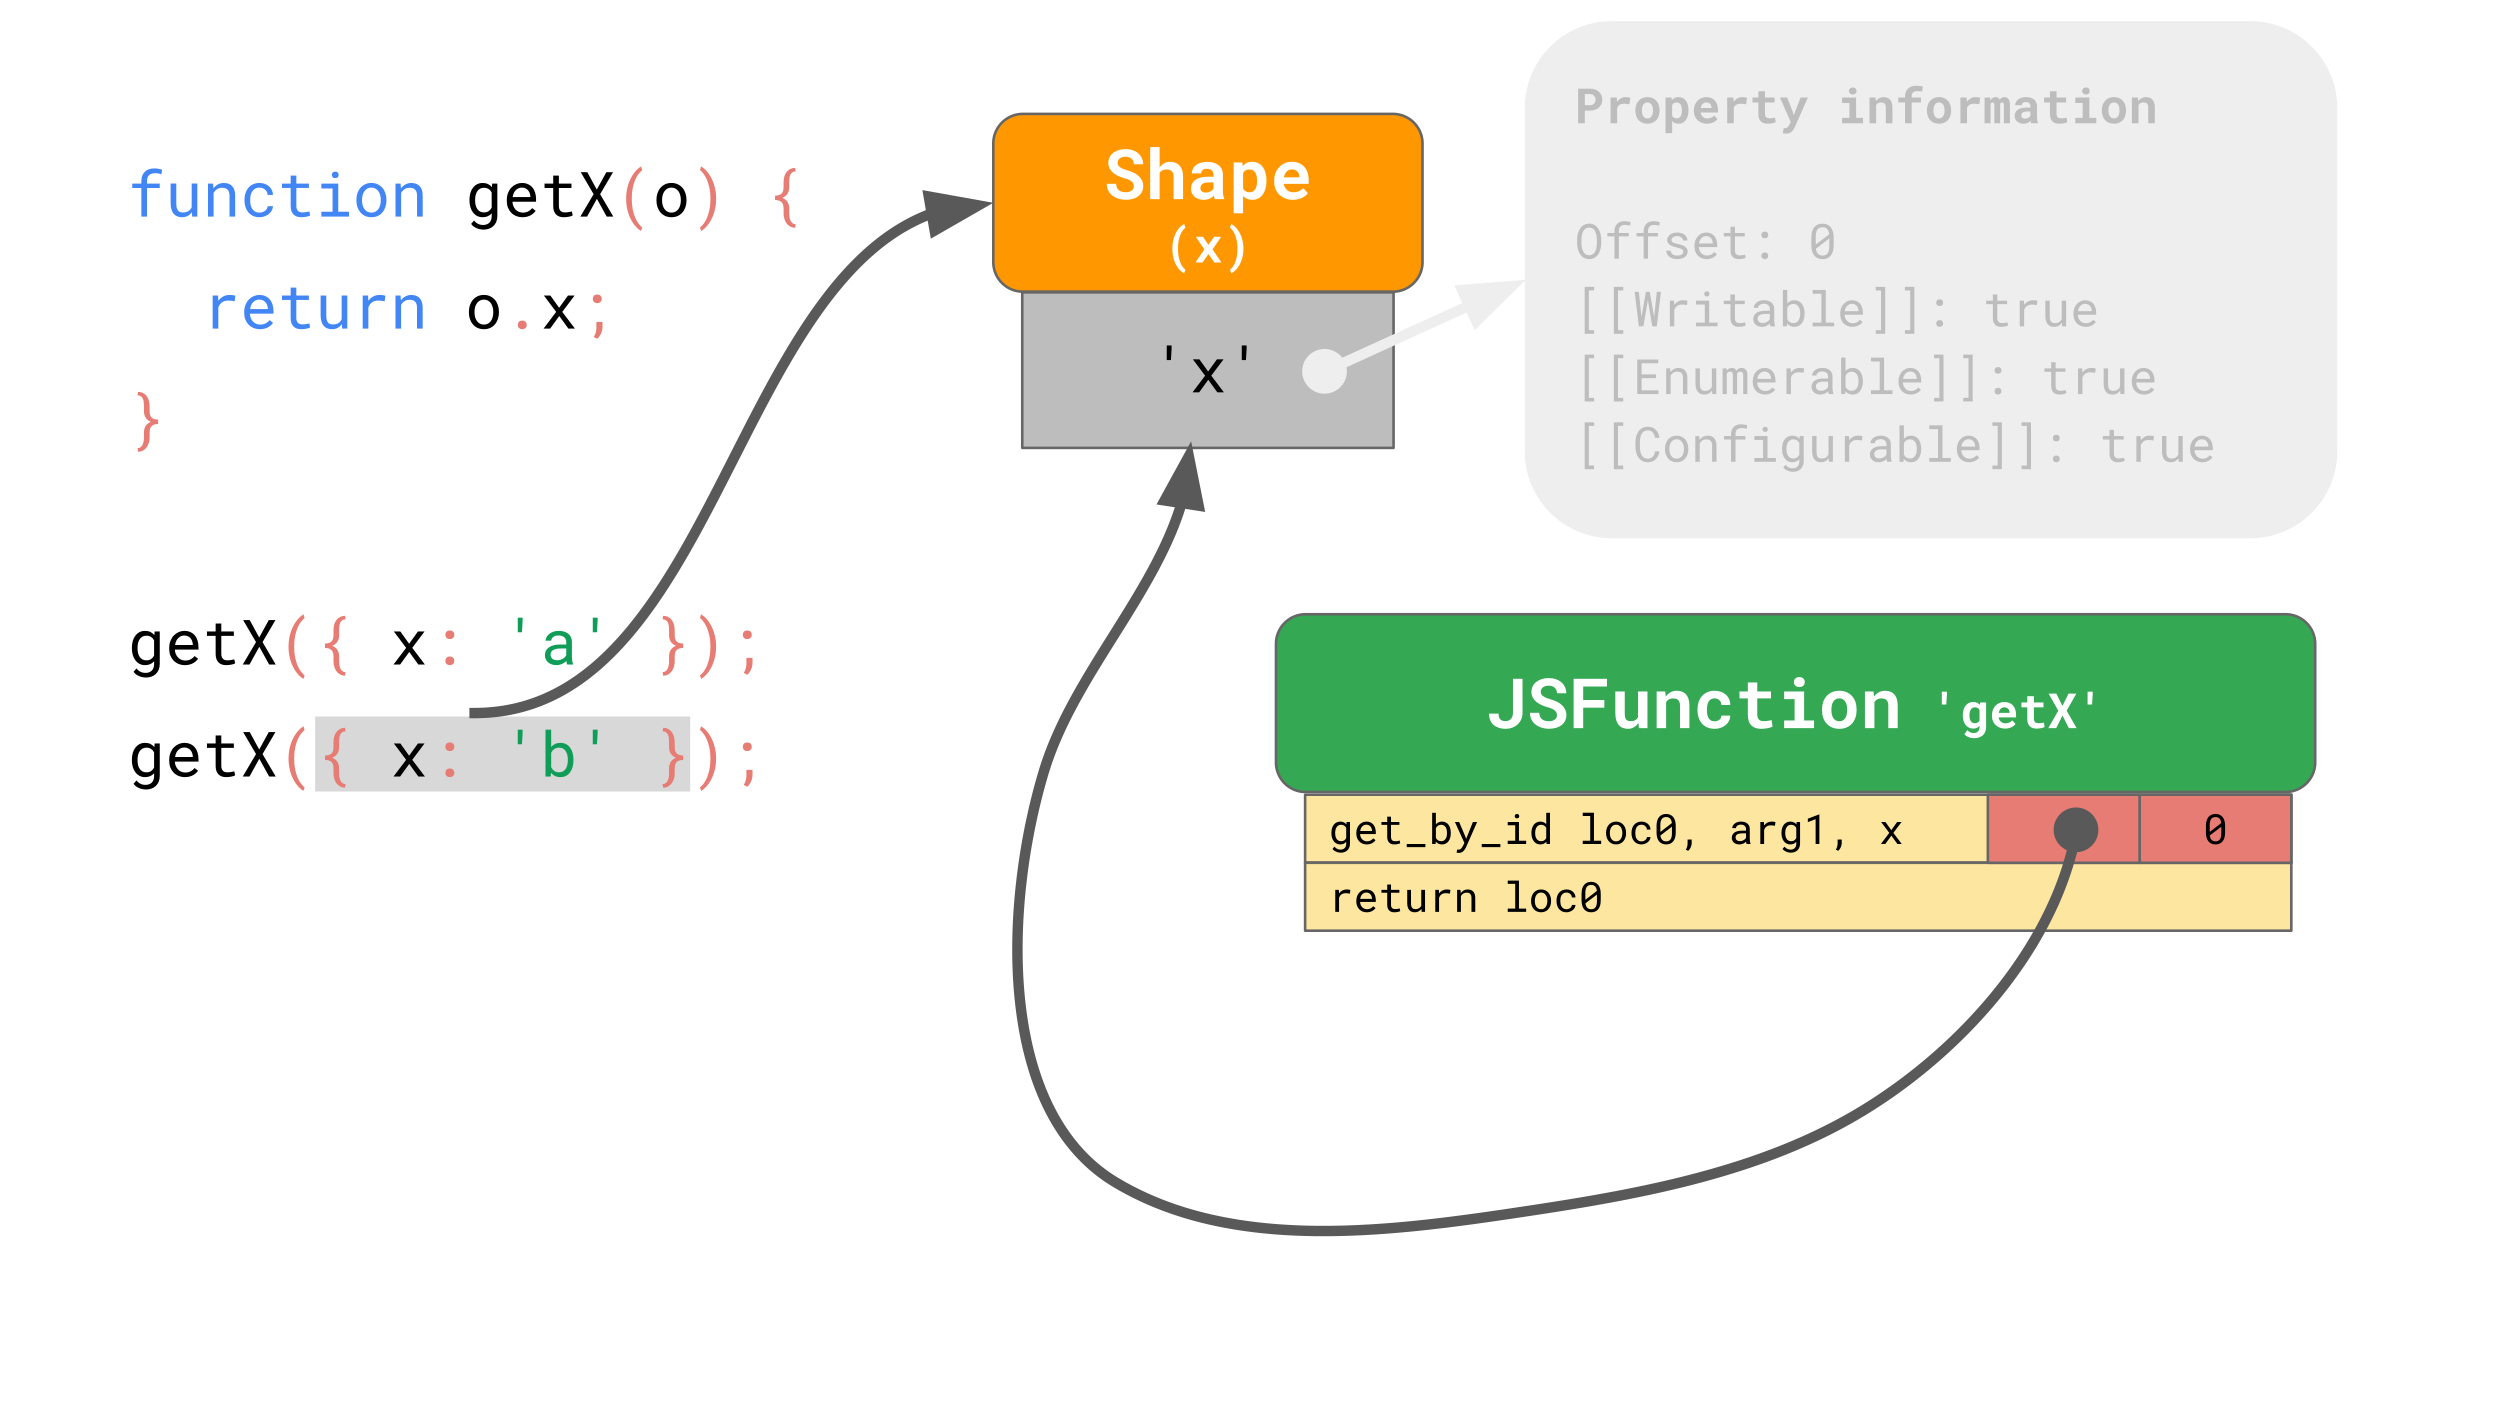
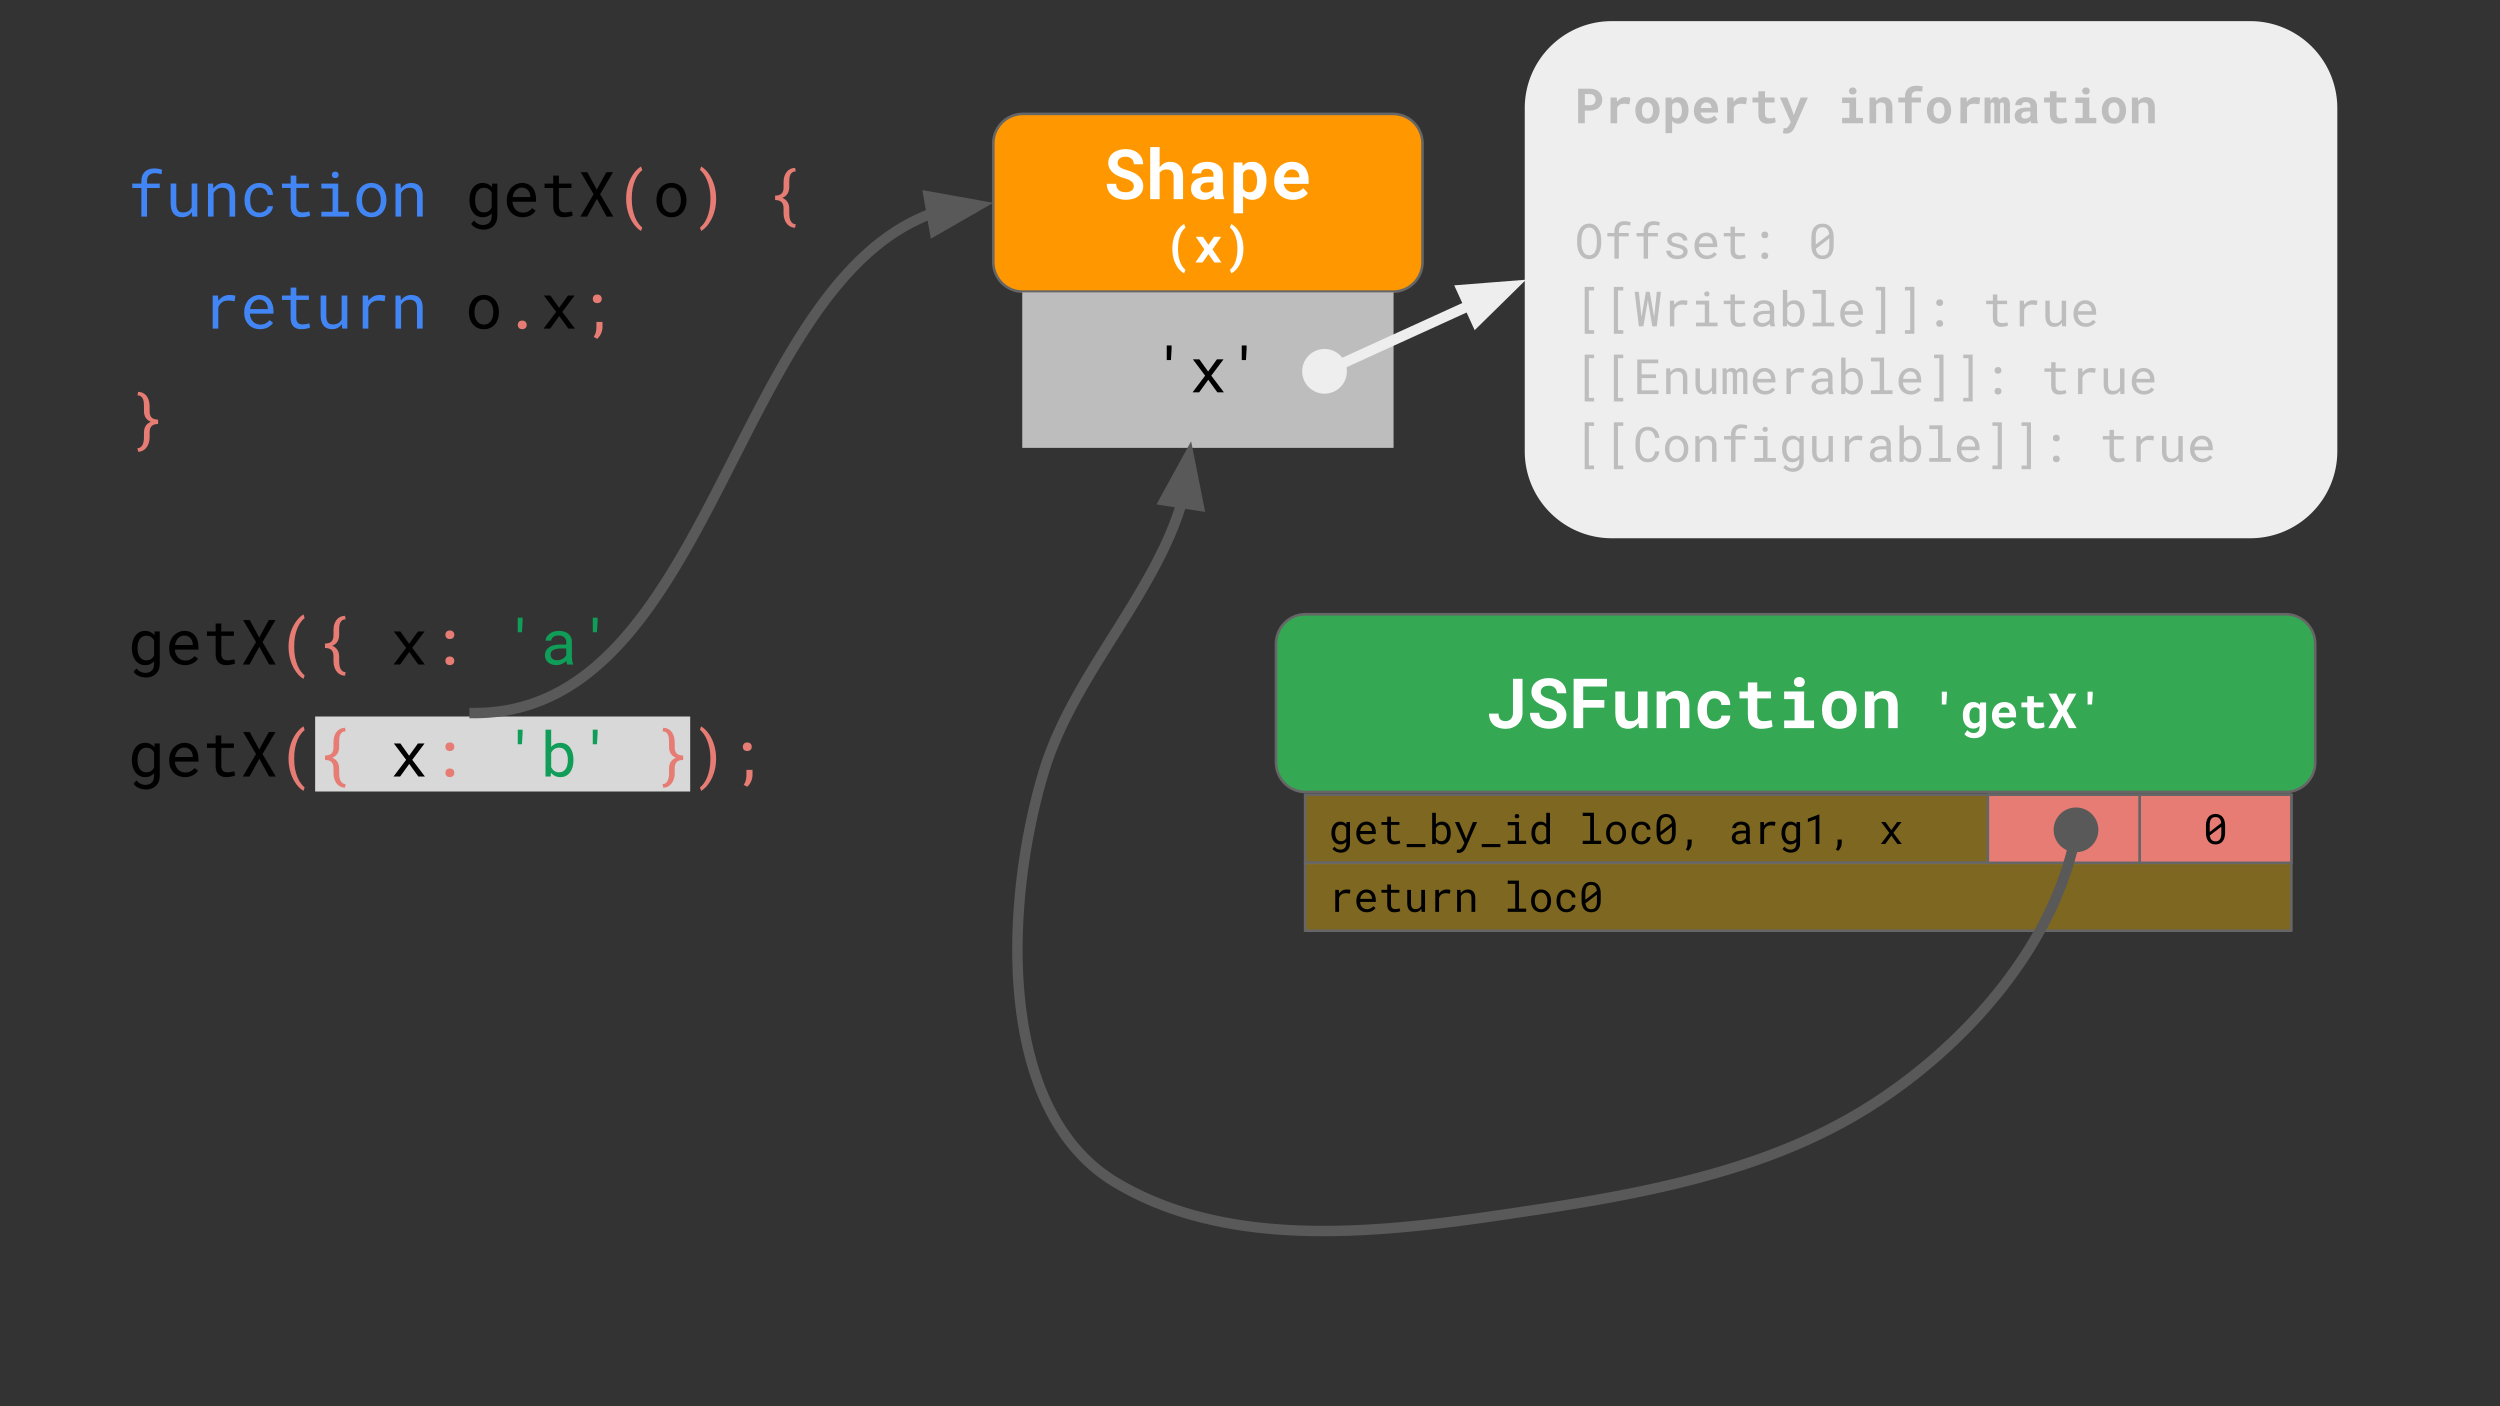
<svg xmlns="http://www.w3.org/2000/svg" viewBox="0 0 960 540" fill="none" stroke-linecap="square" stroke-miterlimit="10">
  <rect x="0" y="0" width="960" height="540" fill="#333333" stroke="none" />
  <clipPath id="a">
    <path d="M0 0h960v540H0V0z" />
  </clipPath>
  <g clip-path="url(#a)">
-     <path fill="#fff" d="M0 0h960v540H0z" fill-rule="evenodd" />
    <path d="M40 51.14h494.74v153.92H40z" />
    <path fill="#4285f4" d="M54.281 83.18v-11h-3.5v-1.688h3.5V69.6q0-1.219.344-2.125.36-.922 1.016-1.547.656-.625 1.562-.937.922-.313 2.047-.313.766 0 1.5.125t1.5.328L62 66.93q-.484-.172-1.125-.297-.64-.125-1.36-.125-1.53.016-2.296.781-.766.766-.766 2.313v.89h4.89v1.688h-4.89v11h-2.172zm19.399-1.75q-.625.937-1.578 1.468-.954.515-2.188.515-1 0-1.812-.312-.813-.313-1.391-.969-.563-.656-.875-1.672-.313-1.015-.313-2.422v-7.546h2.172v7.562q0 1.031.157 1.719.171.672.5 1.078.328.406.796.578.485.156 1.094.156 1.328 0 2.14-.53.813-.548 1.22-1.47v-9.093h2.171v12.687h-1.968l-.125-1.75zm8.12-10.938l.157 1.875q.688-.985 1.688-1.532 1.015-.562 2.265-.578.985 0 1.797.281.828.282 1.39.891.579.594.891 1.516.313.922.313 2.187v8.047h-2.172v-8q0-.844-.188-1.422-.187-.594-.562-.953-.36-.375-.89-.531-.532-.172-1.235-.172-1.078 0-1.906.547-.828.547-1.328 1.437v9.094h-2.157V70.492h1.938zm17.856 11.156q.594 0 1.14-.188.563-.187 1-.515.438-.328.688-.782.266-.453.282-.984h2.047q0 .844-.438 1.61-.422.765-1.14 1.359-.72.578-1.641.922-.922.343-1.938.343-1.437 0-2.515-.515-1.078-.516-1.797-1.39-.719-.876-1.094-2.016-.36-1.141-.36-2.407v-.5q0-1.25.36-2.39.375-1.157 1.094-2.032.719-.875 1.797-1.39 1.078-.516 2.515-.516 1.125 0 2.063.36.953.359 1.64.984.688.61 1.063 1.453.39.844.39 1.797h-2.046q-.016-.563-.25-1.078-.235-.516-.657-.89-.406-.391-.984-.61-.562-.235-1.219-.235-1 0-1.687.407-.688.406-1.11 1.062-.421.64-.609 1.453-.172.813-.172 1.625v.5q0 .828.172 1.641.188.812.594 1.469.422.656 1.11 1.062.687.39 1.702.39zm14.137-14.219v3.063h4.828v1.687h-4.828v6.89q0 .735.187 1.22.188.468.516.765.328.281.75.406.438.11.922.11.344 0 .719-.032.375-.046.734-.109.36-.062.672-.125.312-.062.5-.11l.312 1.532q-.265.172-.656.297-.39.125-.844.203-.453.094-.968.14-.516.047-1.016.047-.844 0-1.578-.234-.734-.25-1.281-.766-.532-.53-.844-1.343-.297-.828-.297-2v-6.89h-3.328v-1.688h3.328v-3.063h2.172zm9.605 3.063h6.485v10.812h4.14v1.875h-10.625v-1.875h4.313v-8.922h-4.313v-1.89zm4.032-3.329q0-.53.328-.89.328-.375.984-.375.64 0 .969.375.328.36.328.89 0 .532-.328.891-.328.344-.969.344-.656 0-.984-.344-.328-.36-.328-.89zm9.433 9.563q0-1.375.39-2.547.407-1.187 1.142-2.047.75-.875 1.812-1.375 1.063-.5 2.406-.5 1.344 0 2.407.5 1.078.5 1.828 1.375.75.86 1.14 2.047.407 1.172.407 2.547v.25q0 1.375-.407 2.547-.39 1.172-1.14 2.047-.75.86-1.813 1.36-1.062.483-2.406.483t-2.422-.484q-1.062-.5-1.812-1.36-.735-.874-1.141-2.046-.39-1.172-.39-2.547v-.25zm2.157.25q0 .937.218 1.797.235.844.688 1.484.453.64 1.125 1.016.687.375 1.578.375.89 0 1.562-.375.688-.375 1.125-1.016.454-.64.672-1.484.235-.86.235-1.797v-.25q0-.938-.235-1.781-.218-.844-.672-1.485-.453-.656-1.125-1.03-.671-.392-1.578-.392-.906 0-1.578.391-.656.375-1.11 1.031-.452.641-.687 1.485-.218.843-.218 1.781v.25zm14.793-6.484l.156 1.875q.687-.985 1.687-1.532 1.016-.562 2.266-.578.984 0 1.797.281.828.282 1.39.891.579.594.891 1.516.313.922.313 2.187v8.047h-2.172v-8q0-.844-.188-1.422-.187-.594-.562-.953-.36-.375-.891-.531-.531-.172-1.234-.172-1.078 0-1.907.547-.828.547-1.328 1.437v9.094h-2.156V70.492h1.938z" />
    <path fill="#000" d="M180.273 76.726q0-1.406.344-2.594.344-1.203 1-2.047.656-.859 1.594-1.343.937-.485 2.125-.485 1.172 0 2.047.422.89.422 1.515 1.203l.11-1.39h1.969v12.421q0 1.25-.391 2.22-.39.984-1.11 1.655-.703.688-1.687 1.032-.984.36-2.187.36-.485 0-1.125-.126-.625-.11-1.282-.36-.64-.25-1.25-.671-.61-.422-1.03-1.047l1.124-1.297q.39.484.813.813.421.343.859.53.437.204.86.282.437.094.874.094.766 0 1.39-.219.626-.219 1.063-.656.438-.422.672-1.063.235-.625.235-1.453V81.93q-.625.719-1.5 1.11-.86.374-1.985.374-1.172 0-2.11-.484-.937-.5-1.593-1.36-.64-.874-1-2.046-.344-1.188-.344-2.547v-.25zm2.172.25q0 .922.188 1.766.203.828.61 1.468.421.625 1.062 1 .64.36 1.547.36.562 0 1.015-.125.453-.14.813-.39.36-.25.64-.579.282-.344.485-.75v-5.813q-.203-.406-.485-.734-.28-.328-.656-.562-.36-.25-.812-.375-.438-.141-.97-.141-.921 0-1.577.375-.64.375-1.063 1.016-.406.64-.61 1.484-.187.828-.187 1.75v.25zm18.23 6.437q-1.327 0-2.452-.453-1.125-.468-1.922-1.28-.797-.829-1.25-1.954-.438-1.125-.438-2.438v-.5q0-1.53.485-2.734.5-1.219 1.312-2.062.828-.844 1.86-1.282 1.03-.453 2.125-.453 1.375 0 2.39.485 1.031.468 1.703 1.312.688.828 1.016 1.969.344 1.14.344 2.469v.968h-9.063q.031.86.328 1.625.313.766.828 1.344.516.563 1.235.89.734.329 1.625.329 1.156 0 2.047-.469.906-.469 1.515-1.25l1.313 1.031q-.313.485-.797.922-.469.438-1.094.781-.61.344-1.406.547-.781.203-1.703.203zm-.28-11.375q-.657 0-1.25.25-.579.235-1.047.704-.47.453-.797 1.14-.313.672-.438 1.547h6.813v-.172q-.031-.625-.235-1.25-.203-.625-.609-1.11-.39-.5-1-.796-.61-.313-1.437-.313zm14.214-4.609v3.063h4.829v1.687h-4.829v6.89q0 .735.188 1.22.187.468.516.765.328.281.75.406.437.11.921.11.344 0 .72-.032.374-.046.734-.109.359-.062.671-.125.313-.062.5-.11l.313 1.532q-.266.172-.656.297-.391.125-.844.203-.453.094-.969.14-.515.047-1.015.047-.844 0-1.579-.234-.734-.25-1.28-.766-.532-.53-.845-1.343-.296-.828-.296-2v-6.89h-3.329v-1.688h3.329v-3.063h2.171zm14.559 5.375l3.672-6.687h2.562l-4.953 8.453 5.063 8.61h-2.532l-3.765-6.829-3.781 6.828h-2.579l5.094-8.61-4.953-8.452h2.531l3.641 6.687z" />
    <path fill="#e67c73" d="M240.43 76.257q0-1.687.265-3.156.266-1.484.703-2.734.454-1.266 1.032-2.297.578-1.047 1.218-1.86.641-.812 1.282-1.375.64-.578 1.234-.906l.453 1.422q-.734.547-1.453 1.5-.719.953-1.297 2.312-.562 1.344-.922 3.11-.343 1.765-.343 3.953v.172q0 2.187.343 3.953.36 1.766.922 3.125.578 1.375 1.297 2.328.719.969 1.453 1.563l-.453 1.328q-.594-.328-1.25-.907-.64-.562-1.281-1.375-.64-.812-1.219-1.859-.578-1.031-1.016-2.297-.437-1.265-.703-2.734-.265-1.485-.265-3.156v-.11z" />
    <path fill="#000" d="M252.082 76.726q0-1.375.39-2.547.407-1.187 1.141-2.047.75-.875 1.813-1.375 1.062-.5 2.406-.5t2.406.5q1.078.5 1.828 1.375.75.86 1.141 2.047.406 1.172.406 2.547v.25q0 1.375-.406 2.547-.39 1.172-1.14 2.047-.75.86-1.813 1.36-1.063.483-2.406.483-1.344 0-2.422-.484-1.063-.5-1.813-1.36-.734-.874-1.14-2.046-.391-1.172-.391-2.547v-.25zm2.156.25q0 .937.219 1.797.234.844.688 1.484.453.64 1.125 1.016.687.375 1.578.375.89 0 1.562-.375.688-.375 1.125-1.016.453-.64.672-1.484.234-.86.234-1.797v-.25q0-.938-.234-1.781-.219-.844-.672-1.485-.453-.656-1.125-1.03-.672-.392-1.578-.392t-1.578.391q-.656.375-1.11 1.031-.453.641-.687 1.485-.219.843-.219 1.781v.25z" />
    <path fill="#e67c73" d="M275 76.367q0 1.671-.266 3.156-.265 1.469-.718 2.734-.438 1.266-1.016 2.297-.578 1.047-1.219 1.86-.64.812-1.297 1.374-.64.579-1.234.907l-.453-1.328q.734-.547 1.453-1.516.719-.953 1.281-2.328.578-1.375.922-3.156.36-1.782.36-3.97v-.171q0-2.188-.375-3.969-.375-1.797-.97-3.172-.577-1.375-1.296-2.328-.703-.969-1.375-1.515l.453-1.313q.594.328 1.234.906.657.563 1.297 1.375.64.813 1.219 1.86.578 1.031 1.016 2.297.453 1.25.718 2.734.266 1.469.266 3.156v.11zm30.32 11.109q-.765-.031-1.39-.266-.625-.234-1.125-.64-.485-.39-.844-.922-.344-.516-.594-1.125-.234-.61-.36-1.25-.109-.64-.109-1.25v-1.985q0-1.687-.812-2.453-.797-.765-2.453-.765v-1.703q1.656 0 2.453-.75.812-.766.812-2.47v-1.984q0-.625.094-1.265.11-.64.328-1.235.235-.609.578-1.125.344-.53.829-.921.5-.407 1.14-.641.64-.234 1.453-.266l.235 1.344q-.844.031-1.344.406-.484.375-.75.953-.25.579-.328 1.313-.063.719-.063 1.437v1.985q0 1.406-.656 2.469-.64 1.062-2 1.609 1.36.547 2 1.61.656 1.062.656 2.452v1.985q0 .719.11 1.437.125.735.406 1.313.297.578.766.953.484.375 1.203.39l-.235 1.36z" />
    <path fill="#4285f4" d="M88.148 113.257q.313 0 .641.031.328.016.625.063.297.031.547.094.25.047.422.125l-.297 2.125q-.625-.14-1.203-.203-.563-.079-1.188-.079-1.515 0-2.468.704-.938.687-1.391 1.921v8.141h-2.172v-12.687h2.063l.109 2.015q.766-1.031 1.844-1.64 1.093-.61 2.468-.61zm11.7 13.156q-1.328 0-2.453-.453-1.125-.468-1.922-1.28-.797-.829-1.25-1.954-.438-1.125-.438-2.438v-.5q0-1.53.485-2.734.5-1.219 1.312-2.062.828-.844 1.86-1.282 1.03-.453 2.124-.453 1.375 0 2.391.485 1.031.468 1.703 1.312.688.828 1.016 1.969.344 1.14.344 2.469v.968h-9.063q.031.86.328 1.625.313.766.828 1.344.516.563 1.235.89.734.329 1.625.329 1.156 0 2.047-.469.906-.469 1.515-1.25l1.313 1.031q-.313.485-.797.922-.469.438-1.094.781-.61.344-1.406.547-.781.203-1.703.203zm-.282-11.375q-.656 0-1.25.25-.578.235-1.046.704-.47.453-.797 1.14-.313.672-.438 1.547h6.813v-.172q-.032-.625-.235-1.25-.203-.625-.61-1.11-.39-.5-1-.796-.608-.313-1.437-.313zm14.215-4.609v3.063h4.828v1.687h-4.828v6.89q0 .735.188 1.22.187.468.515.765.329.281.75.406.438.11.922.11.344 0 .719-.032.375-.046.734-.109.36-.062.672-.125.313-.062.5-.11l.313 1.532q-.266.172-.656.297-.391.125-.844.203-.453.094-.969.14-.516.047-1.016.047-.843 0-1.578-.234-.734-.25-1.281-.766-.531-.53-.844-1.343-.297-.828-.297-2v-6.89h-3.328v-1.688h3.328v-3.063h2.172zm17.496 14q-.625.938-1.578 1.469-.953.515-2.187.515-1 0-1.813-.312-.812-.313-1.39-.969-.563-.656-.875-1.672-.313-1.015-.313-2.422v-7.546h2.172v7.562q0 1.031.156 1.719.172.672.5 1.078t.797.578q.484.156 1.094.156 1.328 0 2.14-.53.813-.548 1.22-1.47v-9.093h2.171v12.687h-1.969l-.125-1.75zm14.48-11.172q.313 0 .641.031.329.016.625.063.297.031.547.094.25.047.422.125l-.297 2.125q-.625-.14-1.203-.203-.562-.079-1.187-.079-1.516 0-2.47.704-.937.687-1.39 1.921v8.141h-2.172v-12.687h2.063l.11 2.015q.765-1.031 1.843-1.64 1.094-.61 2.469-.61zm8.044.235l.156 1.875q.688-.985 1.688-1.532 1.015-.562 2.265-.578.985 0 1.797.281.828.282 1.39.891.579.594.891 1.516.313.922.313 2.187v8.047h-2.172v-8q0-.844-.188-1.422-.187-.594-.562-.953-.36-.375-.89-.531-.532-.172-1.235-.172-1.078 0-1.906.547-.828.547-1.328 1.437v9.094h-2.157v-12.687h1.938z" />
    <path fill="#000" d="M180.059 119.726q0-1.375.39-2.547.406-1.187 1.14-2.047.75-.875 1.813-1.375t2.407-.5q1.343 0 2.406.5 1.078.5 1.828 1.375.75.86 1.14 2.047.407 1.172.407 2.547v.25q0 1.375-.406 2.547-.391 1.172-1.141 2.047-.75.86-1.813 1.36-1.062.483-2.406.483t-2.422-.484q-1.062-.5-1.812-1.36-.735-.874-1.14-2.046-.391-1.172-.391-2.547v-.25zm2.156.25q0 .937.219 1.797.234.844.687 1.484.453.64 1.125 1.016.688.375 1.578.375.89 0 1.563-.375.687-.375 1.125-1.016.453-.64.672-1.484.234-.86.234-1.797v-.25q0-.938-.234-1.781-.22-.844-.672-1.485-.453-.656-1.125-1.03-.672-.392-1.578-.392-.907 0-1.579.391-.656.375-1.109 1.031-.453.641-.687 1.485-.22.843-.22 1.781v.25z" />
    <path fill="#e67c73" d="M198.836 124.773q0-.36.11-.656.109-.313.312-.532.219-.234.531-.359.328-.125.75-.125t.734.125q.329.125.547.36.22.218.328.53.11.297.11.657 0 .344-.11.64-.109.297-.328.516-.218.219-.547.344-.312.125-.734.125t-.75-.125q-.312-.125-.531-.344-.203-.219-.313-.516-.11-.296-.11-.64z" />
    <path fill="#000" d="M214.707 118.195l3.39-4.703h2.532l-4.719 6.28 4.86 6.407h-2.516l-3.5-4.828-3.5 4.828h-2.531l4.843-6.406-4.718-6.281h2.5l3.359 4.703z" />
    <path fill="#e67c73" d="M227.64 114.773q0-.36.11-.656.11-.313.312-.532.22-.234.532-.359.328-.125.75-.125t.734.125q.328.125.547.36.219.218.328.53.11.297.11.657 0 .344-.11.64-.11.297-.328.516-.219.219-.547.344-.312.125-.734.125t-.75-.125q-.313-.125-.532-.344-.203-.219-.312-.516-.11-.296-.11-.64zm3.72 10.906q0 .547-.141 1.14-.125.61-.39 1.204-.267.594-.642 1.125-.375.547-.859.969l-1.344-.735q.563-.828.797-1.75.235-.922.235-1.922v-2.093h2.343v2.062zM52.781 172.117q.719-.016 1.203-.391.485-.375.766-.953t.406-1.313q.125-.718.125-1.437v-1.985q0-1.39.64-2.453.657-1.062 2.017-1.609-1.36-.547-2.016-1.61-.64-1.062-.64-2.468v-1.985q0-.718-.079-1.437-.078-.734-.328-1.313-.25-.578-.75-.953-.484-.375-1.328-.406l.234-1.344q.813.032 1.453.266.641.234 1.125.64.5.391.844.922.344.516.563 1.125.218.594.328 1.235.11.64.11 1.265v1.985q0 1.703.796 2.469.813.75 2.453.75v1.703q-1.64 0-2.453.765-.797.766-.797 2.453v1.985q0 .937-.266 1.89-.25.954-.796 1.735-.547.797-1.375 1.297-.828.5-1.985.531l-.25-1.36z" />
    <path fill="#000" d="M50.64 248.726q0-1.406.344-2.594.344-1.203 1-2.047.657-.859 1.594-1.343.938-.485 2.125-.485 1.172 0 2.047.422.89.422 1.516 1.203l.109-1.39h1.969v12.421q0 1.25-.39 2.22-.392.984-1.11 1.655-.703.688-1.688 1.032-.984.36-2.187.36-.485 0-1.125-.126-.625-.11-1.282-.36-.64-.25-1.25-.671-.609-.422-1.03-1.047l1.124-1.297q.39.484.813.813.422.343.86.53.437.204.858.282.438.094.876.094.765 0 1.39-.219.625-.219 1.063-.656.437-.422.672-1.063.234-.625.234-1.453v-1.078q-.625.719-1.5 1.11-.86.374-1.984.374-1.172 0-2.11-.484-.937-.5-1.594-1.36-.64-.874-1-2.046-.343-1.188-.343-2.547v-.25zm2.172.25q0 .922.188 1.766.203.828.61 1.468.421.625 1.062 1 .64.36 1.547.36.562 0 1.015-.125.453-.14.813-.39.36-.25.64-.579.282-.344.485-.75v-5.813q-.203-.406-.484-.734-.282-.328-.657-.562-.36-.25-.812-.375-.438-.141-.969-.141-.922 0-1.578.375-.64.375-1.063 1.016-.406.64-.609 1.484-.188.828-.188 1.75v.25zm18.231 6.437q-1.328 0-2.453-.453-1.125-.468-1.922-1.28-.797-.829-1.25-1.954-.438-1.125-.438-2.438v-.5q0-1.53.485-2.734.5-1.219 1.312-2.062.828-.844 1.86-1.282 1.031-.453 2.125-.453 1.375 0 2.39.485 1.032.468 1.703 1.312.688.828 1.016 1.969.344 1.14.344 2.469v.968h-9.063q.032.86.328 1.625.313.766.829 1.344.515.563 1.234.89.734.329 1.625.329 1.156 0 2.047-.469.906-.469 1.515-1.25l1.313 1.031q-.313.485-.797.922-.469.438-1.094.781-.609.344-1.406.547-.781.203-1.703.203zm-.281-11.375q-.657 0-1.25.25-.578.235-1.047.704-.469.453-.797 1.14-.313.672-.438 1.547h6.813v-.172q-.031-.625-.234-1.25-.204-.625-.61-1.11-.39-.5-1-.796-.61-.313-1.437-.313zm14.215-4.609v3.063h4.828v1.687h-4.828v6.89q0 .735.187 1.22.188.468.516.765.328.281.75.406.437.11.922.11.343 0 .718-.032.375-.046.735-.109.36-.062.672-.125.312-.062.5-.11l.312 1.532q-.266.172-.656.297t-.844.203q-.453.094-.969.14-.515.047-1.015.047-.844 0-1.578-.234-.735-.25-1.282-.766-.53-.53-.843-1.343-.297-.828-.297-2v-6.89h-3.328v-1.688h3.328v-3.063h2.172zm14.558 5.375l3.672-6.687h2.563l-4.954 8.453 5.063 8.61h-2.531l-3.766-6.829-3.781 6.828h-2.578l5.093-8.61-4.953-8.452h2.532l3.64 6.687z" />
    <path fill="#e67c73" d="M110.797 248.257q0-1.687.266-3.156.265-1.484.703-2.734.453-1.266 1.03-2.297.579-1.047 1.22-1.86.64-.812 1.28-1.375.641-.578 1.235-.906l.453 1.422q-.734.547-1.453 1.5-.719.953-1.297 2.312-.562 1.344-.921 3.11-.344 1.765-.344 3.953v.172q0 2.187.344 3.953.359 1.766.921 3.125.579 1.375 1.297 2.328.719.969 1.453 1.563l-.453 1.328q-.594-.328-1.25-.907-.64-.562-1.281-1.375-.64-.812-1.219-1.859-.578-1.031-1.015-2.297-.438-1.265-.704-2.734-.265-1.485-.265-3.156v-.11zm21.683 11.219q-.765-.031-1.39-.266-.625-.234-1.125-.64-.485-.39-.844-.922-.344-.516-.594-1.125-.234-.61-.359-1.25-.11-.64-.11-1.25v-1.985q0-1.687-.812-2.453-.797-.765-2.453-.765v-1.703q1.656 0 2.453-.75.813-.766.813-2.47v-1.984q0-.625.093-1.265.11-.64.328-1.235.235-.609.579-1.125.343-.53.828-.921.5-.407 1.14-.641.641-.234 1.453-.266l.235 1.344q-.844.031-1.344.406-.484.375-.75.953-.25.579-.328 1.313-.063.719-.063 1.437v1.985q0 1.406-.656 2.469-.64 1.062-2 1.609 1.36.547 2 1.61.656 1.062.656 2.452v1.985q0 .719.11 1.437.125.735.406 1.313.297.578.766.953.484.375 1.203.39l-.235 1.36z" />
    <path fill="#000" d="M157.098 247.195l3.39-4.703h2.532l-4.72 6.28 4.86 6.407h-2.515l-3.5-4.828-3.5 4.828h-2.532l4.844-6.406-4.719-6.281h2.5l3.36 4.703z" />
    <path fill="#e67c73" d="M171.031 253.773q0-.36.11-.656.109-.313.312-.532.219-.234.531-.359.328-.125.75-.125t.735.125q.328.125.547.36.218.218.328.53.11.297.11.657 0 .344-.11.64-.11.297-.328.516-.22.219-.547.344-.313.125-.735.125t-.75-.125q-.312-.125-.53-.344-.204-.219-.313-.516-.11-.296-.11-.64zm0-10q0-.36.11-.656.109-.313.312-.532.219-.234.531-.359.328-.125.75-.125t.735.125q.328.125.547.36.218.218.328.53.11.297.11.657 0 .344-.11.64-.11.297-.328.516-.22.219-.547.344-.313.125-.735.125t-.75-.125q-.312-.125-.53-.344-.204-.219-.313-.516-.11-.296-.11-.64z" />
    <path fill="#0f9d58" d="M200.68 238.476l-.25 4.312h-1.61v-5.609h1.86v1.297zm17.12 16.703q-.124-.25-.202-.61-.078-.374-.11-.78-.328.328-.734.624-.406.297-.89.516-.485.219-1.048.344-.546.14-1.171.14-1 0-1.813-.296-.812-.297-1.39-.782-.563-.5-.876-1.187-.312-.688-.312-1.485 0-1.046.406-1.828.422-.78 1.188-1.297.765-.53 1.828-.78 1.078-.266 2.406-.266h2.36v-1q0-.579-.22-1.032-.202-.453-.593-.765-.375-.328-.938-.5-.546-.188-1.25-.188-.64 0-1.156.172-.5.156-.86.438-.343.265-.546.64-.188.36-.188.75h-2.171q0-.687.343-1.344.36-.671 1-1.203.657-.547 1.578-.875.938-.328 2.125-.328 1.079 0 2 .266.922.265 1.594.797.688.531 1.063 1.328.39.797.39 1.875v5.89q0 .625.11 1.344.125.703.343 1.235v.187h-2.265zm-3.827-1.656q.625 0 1.172-.156.562-.172 1-.438.453-.266.78-.61.329-.359.516-.734v-2.562h-2.015q-1.89 0-2.953.562-1.047.563-1.047 1.766 0 .469.156.875.156.39.469.687.328.282.797.454.484.156 1.125.156zm15.511-15.047l-.25 4.312h-1.609v-5.609h1.86v1.297z" />
-     <path fill="#e67c73" d="M254.414 258.117q.719-.016 1.203-.391.485-.375.766-.953t.406-1.313q.125-.718.125-1.437v-1.985q0-1.39.64-2.453.657-1.062 2.016-1.609-1.36-.547-2.015-1.61-.64-1.062-.64-2.468v-1.985q0-.718-.08-1.437-.077-.734-.327-1.313-.25-.578-.75-.953-.485-.375-1.328-.406l.234-1.344q.813.032 1.453.266.64.234 1.125.64.5.391.844.922.344.516.562 1.125.22.594.329 1.235.109.64.109 1.265v1.985q0 1.703.797 2.469.812.75 2.453.75v1.703q-1.64 0-2.453.765-.797.766-.797 2.453v1.985q0 .937-.266 1.89-.25.954-.797 1.735-.546.797-1.375 1.297-.828.5-1.984.531l-.25-1.36zm20.574-9.75q0 1.671-.265 3.156-.266 1.469-.72 2.734-.437 1.266-1.015 2.297-.578 1.047-1.218 1.86-.641.812-1.297 1.374-.641.579-1.235.907l-.453-1.328q.735-.547 1.453-1.516.719-.953 1.282-2.328.578-1.375.921-3.156.36-1.782.36-3.97v-.171q0-2.188-.375-3.969-.375-1.797-.969-3.172-.578-1.375-1.297-2.328-.703-.969-1.375-1.515l.453-1.313q.594.328 1.235.906.656.563 1.297 1.375.64.813 1.218 1.86.578 1.031 1.016 2.297.453 1.25.719 2.734.265 1.469.265 3.156v.11zm10.262-4.594q0-.36.11-.656.109-.313.312-.532.219-.234.531-.359.328-.125.75-.125t.734.125q.329.125.547.36.22.218.328.53.11.297.11.657 0 .344-.11.64-.109.297-.328.516-.218.219-.547.344-.312.125-.734.125t-.75-.125q-.312-.125-.531-.344-.203-.219-.313-.516-.109-.296-.109-.64zm3.719 10.906q0 .547-.14 1.14-.126.61-.392 1.204-.265.594-.64 1.125-.375.547-.86.969l-1.343-.735q.562-.828.797-1.75.234-.922.234-1.922v-2.093h2.344v2.062z" />
    <path fill="#d8d8d8" d="M121.012 275.14h144.023v28.8H121.012v-28.8z" />
    <path fill="#000" d="M50.64 291.726q0-1.406.344-2.594.344-1.203 1-2.047.657-.859 1.594-1.343.938-.485 2.125-.485 1.172 0 2.047.422.89.422 1.516 1.203l.109-1.39h1.969v12.421q0 1.25-.39 2.22-.392.984-1.11 1.655-.703.688-1.688 1.032-.984.36-2.187.36-.485 0-1.125-.126-.625-.11-1.282-.36-.64-.25-1.25-.671-.609-.422-1.03-1.047l1.124-1.297q.39.484.813.813.422.343.86.53.437.204.858.282.438.094.876.094.765 0 1.39-.219.625-.219 1.063-.656.437-.422.672-1.063.234-.625.234-1.453v-1.078q-.625.719-1.5 1.11-.86.374-1.984.374-1.172 0-2.11-.484-.937-.5-1.594-1.36-.64-.874-1-2.046-.343-1.188-.343-2.547v-.25zm2.172.25q0 .922.188 1.766.203.828.61 1.468.421.625 1.062 1 .64.36 1.547.36.562 0 1.015-.125.453-.14.813-.39.36-.25.64-.579.282-.344.485-.75v-5.813q-.203-.406-.484-.734-.282-.328-.657-.562-.36-.25-.812-.375-.438-.141-.969-.141-.922 0-1.578.375-.64.375-1.063 1.016-.406.64-.609 1.484-.188.828-.188 1.75v.25zm18.231 6.437q-1.328 0-2.453-.453-1.125-.468-1.922-1.28-.797-.829-1.25-1.954-.438-1.125-.438-2.438v-.5q0-1.53.485-2.734.5-1.219 1.312-2.062.828-.844 1.86-1.282 1.031-.453 2.125-.453 1.375 0 2.39.485 1.032.468 1.703 1.312.688.828 1.016 1.969.344 1.14.344 2.469v.968h-9.063q.032.86.328 1.625.313.766.829 1.344.515.563 1.234.89.734.329 1.625.329 1.156 0 2.047-.469.906-.469 1.515-1.25l1.313 1.031q-.313.485-.797.922-.469.438-1.094.781-.609.344-1.406.547-.781.203-1.703.203zm-.281-11.375q-.657 0-1.25.25-.578.235-1.047.704-.469.453-.797 1.14-.313.672-.438 1.547h6.813v-.172q-.031-.625-.234-1.25-.204-.625-.61-1.11-.39-.5-1-.796-.61-.313-1.437-.313zm14.215-4.609v3.063h4.828v1.687h-4.828v6.89q0 .735.187 1.22.188.468.516.765.328.281.75.406.437.11.922.11.343 0 .718-.032.375-.046.735-.109.36-.062.672-.125.312-.062.5-.11l.312 1.532q-.266.172-.656.297t-.844.203q-.453.094-.969.14-.515.047-1.015.047-.844 0-1.578-.234-.735-.25-1.282-.766-.53-.53-.843-1.343-.297-.828-.297-2v-6.89h-3.328v-1.688h3.328v-3.063h2.172zm14.558 5.375l3.672-6.687h2.563l-4.954 8.453 5.063 8.61h-2.531l-3.766-6.829-3.781 6.828h-2.578l5.093-8.61-4.953-8.452h2.532l3.64 6.687z" />
    <path fill="#e67c73" d="M110.797 291.257q0-1.687.266-3.156.265-1.484.703-2.734.453-1.266 1.03-2.297.579-1.047 1.22-1.86.64-.812 1.28-1.375.641-.578 1.235-.906l.453 1.422q-.734.547-1.453 1.5-.719.953-1.297 2.312-.562 1.344-.921 3.11-.344 1.765-.344 3.953v.172q0 2.187.344 3.953.359 1.766.921 3.125.579 1.375 1.297 2.328.719.969 1.453 1.563l-.453 1.328q-.594-.328-1.25-.907-.64-.562-1.281-1.375-.64-.812-1.219-1.859-.578-1.031-1.015-2.297-.438-1.265-.704-2.734-.265-1.485-.265-3.156v-.11zm21.683 11.219q-.765-.031-1.39-.266-.625-.234-1.125-.64-.485-.39-.844-.922-.344-.516-.594-1.125-.234-.61-.359-1.25-.11-.64-.11-1.25v-1.985q0-1.687-.812-2.453-.797-.765-2.453-.765v-1.703q1.656 0 2.453-.75.813-.766.813-2.47v-1.984q0-.625.093-1.265.11-.64.328-1.235.235-.609.579-1.125.343-.53.828-.921.5-.407 1.14-.641.641-.234 1.453-.266l.235 1.344q-.844.031-1.344.406-.484.375-.75.953-.25.579-.328 1.313-.063.719-.063 1.437v1.985q0 1.406-.656 2.469-.64 1.062-2 1.609 1.36.547 2 1.61.656 1.062.656 2.452v1.985q0 .719.11 1.437.125.735.406 1.313.297.578.766.953.484.375 1.203.39l-.235 1.36z" />
    <path fill="#000" d="M157.098 290.195l3.39-4.703h2.532l-4.72 6.28 4.86 6.407h-2.515l-3.5-4.828-3.5 4.828h-2.532l4.844-6.406-4.719-6.281h2.5l3.36 4.703z" />
    <path fill="#e67c73" d="M171.031 296.773q0-.36.11-.656.109-.313.312-.532.219-.234.531-.359.328-.125.75-.125t.735.125q.328.125.547.36.218.218.328.53.11.297.11.657 0 .344-.11.64-.11.297-.328.516-.22.219-.547.344-.313.125-.735.125t-.75-.125q-.312-.125-.53-.344-.204-.219-.313-.516-.11-.296-.11-.64zm0-10q0-.36.11-.656.109-.313.312-.532.219-.234.531-.359.328-.125.75-.125t.735.125q.328.125.547.36.218.218.328.53.11.297.11.657 0 .344-.11.64-.11.297-.328.516-.22.219-.547.344-.313.125-.735.125t-.75-.125q-.312-.125-.53-.344-.204-.219-.313-.516-.11-.296-.11-.64z" />
    <path fill="#0f9d58" d="M200.68 281.476l-.25 4.312h-1.61v-5.609h1.86v1.297zm19.527 10.5q0 1.36-.328 2.547-.328 1.172-.969 2.047-.625.86-1.562 1.36-.922.483-2.125.483-1.22 0-2.125-.437-.891-.438-1.516-1.234l-.11 1.437h-2v-18h2.173v6.672q.625-.766 1.5-1.172.875-.422 2.046-.422 1.22 0 2.157.485.937.484 1.562 1.343.64.844.969 2.047.328 1.188.328 2.594v.25zm-2.156-.25q0-.922-.188-1.75-.187-.844-.593-1.484-.391-.641-1.032-1.016-.64-.375-1.578-.375-.562 0-1.031.156-.469.14-.844.406-.36.266-.656.625-.281.344-.484.766v5.547q.218.422.5.781.28.36.656.625.375.266.844.422.468.14 1.03.14.891 0 1.532-.359.64-.375 1.047-1 .406-.64.594-1.468.203-.844.203-1.766v-.25zm11.433-10.25l-.25 4.312h-1.609v-5.609h1.86v1.297z" />
    <path fill="#e67c73" d="M254.414 301.117q.719-.016 1.203-.391.485-.375.766-.953t.406-1.313q.125-.718.125-1.437v-1.985q0-1.39.64-2.453.657-1.062 2.016-1.609-1.36-.547-2.015-1.61-.64-1.062-.64-2.468v-1.985q0-.718-.08-1.437-.077-.734-.327-1.313-.25-.578-.75-.953-.485-.375-1.328-.406l.234-1.344q.813.032 1.453.266.64.234 1.125.64.5.391.844.922.344.516.562 1.125.22.594.329 1.235.109.64.109 1.265v1.985q0 1.703.797 2.469.812.75 2.453.75v1.703q-1.64 0-2.453.765-.797.766-.797 2.453v1.985q0 .937-.266 1.89-.25.954-.797 1.735-.546.797-1.375 1.297-.828.5-1.984.531l-.25-1.36zm20.574-9.75q0 1.671-.265 3.156-.266 1.469-.72 2.734-.437 1.266-1.015 2.297-.578 1.047-1.218 1.86-.641.812-1.297 1.374-.641.579-1.235.907l-.453-1.328q.735-.547 1.453-1.516.719-.953 1.282-2.328.578-1.375.921-3.156.36-1.782.36-3.97v-.171q0-2.188-.375-3.969-.375-1.797-.969-3.172-.578-1.375-1.297-2.328-.703-.969-1.375-1.515l.453-1.313q.594.328 1.235.906.656.563 1.297 1.375.64.813 1.218 1.86.578 1.031 1.016 2.297.453 1.25.719 2.734.265 1.469.265 3.156v.11zm10.262-4.594q0-.36.11-.656.109-.313.312-.532.219-.234.531-.359.328-.125.75-.125t.734.125q.329.125.547.36.22.218.328.53.11.297.11.657 0 .344-.11.64-.109.297-.328.516-.218.219-.547.344-.312.125-.734.125t-.75-.125q-.312-.125-.531-.344-.203-.219-.313-.516-.109-.296-.109-.64zm3.719 10.906q0 .547-.14 1.14-.126.61-.392 1.204-.265.594-.64 1.125-.375.547-.86.969l-1.343-.735q.562-.828.797-1.75.234-.922.234-1.922v-2.093h2.344v2.062z" />
    <path fill="#fbbc05" fill-opacity=".377" d="M501.163 305.156H879.87v26.173H501.163z" fill-rule="evenodd" />
    <path stroke="#666" stroke-linejoin="round" stroke-linecap="butt" d="M501.163 305.156H879.87v26.173H501.163z" />
    <path fill="#000" d="M511.256 319.806q0-.953.235-1.735.234-.796.672-1.359.437-.578 1.062-.89.625-.329 1.406-.329.782 0 1.375.282.594.265 1 .796l.079-.921h1.312v8.265q0 .844-.266 1.485-.265.656-.734 1.109-.469.453-1.125.687-.656.235-1.453.235-.328 0-.75-.078-.422-.063-.86-.235-.437-.172-.843-.453-.39-.281-.688-.687l.75-.875q.266.328.547.547.281.218.563.343.297.14.578.203.297.063.594.063.515 0 .921-.156.422-.141.704-.438.296-.281.453-.703.156-.422.156-.969v-.734q-.422.484-1 .75-.563.25-1.328.25-.766 0-1.39-.328-.626-.328-1.063-.906-.438-.579-.672-1.36-.235-.797-.235-1.703v-.156zm1.454.156q0 .625.125 1.188.125.546.406.968.281.422.703.672.437.235 1.031.235.375 0 .672-.079.313-.093.547-.25.234-.171.422-.39.187-.235.328-.516v-3.875q-.14-.265-.328-.484-.188-.219-.438-.375-.234-.156-.53-.25-.298-.094-.657-.094-.61 0-1.047.25-.422.25-.703.688-.281.421-.406.984-.125.547-.125 1.172v.156zm12.148 4.297q-.89 0-1.64-.297-.735-.312-1.266-.86-.531-.546-.828-1.296-.297-.75-.297-1.64v-.329q0-1.016.328-1.828.328-.813.86-1.36.546-.562 1.234-.859.703-.297 1.422-.297.921 0 1.593.313.688.312 1.14.875.454.562.673 1.328.234.75.234 1.625v.656h-6.047q.032.578.219 1.094.203.5.547.875.36.375.844.594.484.218 1.062.218.781 0 1.375-.312.61-.313 1-.828l.89.687q-.218.328-.53.625-.313.282-.735.516-.406.219-.937.36-.516.14-1.141.14zm-.187-7.578q-.438 0-.829.156-.39.156-.703.469-.312.312-.531.765-.203.438-.297 1.032h4.547v-.11q-.016-.422-.156-.828-.14-.422-.406-.75t-.672-.531q-.391-.203-.953-.203zm9.476-3.078v2.047h3.219v1.109h-3.219v4.594q0 .5.125.828.125.312.344.5.219.187.5.265.297.079.61.079.234 0 .484-.016.25-.031.484-.063.25-.046.453-.093l.344-.078.203 1.03q-.188.11-.453.188-.25.078-.563.14-.297.063-.64.095-.328.03-.672.03-.563 0-1.047-.155-.484-.172-.844-.516-.36-.344-.578-.89-.203-.563-.203-1.344v-4.594h-2.219v-1.11h2.219v-2.046h1.453zm13.195 11.687h-7.156v-1.187h7.156v1.187zm9.758-5.328q0 .906-.219 1.703-.218.781-.64 1.36-.422.578-1.047.906-.625.328-1.422.328-.812 0-1.422-.281-.594-.297-1.015-.844l-.063.969h-1.328v-12h1.437v4.453q.422-.516 1-.781.594-.282 1.375-.282.813 0 1.438.328.625.313 1.047.891.422.563.64 1.36.22.78.22 1.734v.156zm-1.453-.156q0-.625-.125-1.172-.11-.563-.375-.984-.266-.438-.703-.688-.422-.25-1.047-.25-.375 0-.687.11-.313.093-.563.265-.25.172-.437.422-.188.234-.329.516v3.687q.141.281.329.531.203.235.453.422.25.172.562.266.313.094.688.094.593 0 1.015-.235.422-.25.688-.672.281-.422.406-.968.125-.563.125-1.188v-.156zm6.992 1.297l.375 1.015 2.578-6.468h1.625l-4.296 9.765q-.141.328-.375.688-.235.375-.563.687-.328.313-.766.516-.437.219-1 .219-.109 0-.234-.016l-.25-.031q-.125-.016-.234-.047-.11-.016-.172-.031l.234-1.188h.14q.095.016.188.016.11.015.203.015.094.016.157.016.297 0 .53-.172.25-.156.438-.39.204-.22.329-.47.14-.234.218-.39l.578-1.14-3.64-8.047h1.625l2.312 5.453zm13.508 4.187h-7.156v-1.187h7.156v1.187zm2.82-9.64h4.313v7.203h2.766v1.25h-7.079v-1.25h2.875V316.9h-2.875v-1.25zm2.688-2.22q0-.359.203-.609.219-.25.656-.25.438 0 .657.25.218.25.218.61 0 .344-.218.578-.22.234-.657.234-.437 0-.656-.234-.203-.234-.203-.578zm6.414 6.376q0-.953.234-1.735.235-.796.672-1.359.453-.578 1.078-.89.625-.329 1.391-.329t1.328.25q.563.25.984.735v-4.375h1.438v12h-1.328l-.063-.891q-.422.516-1.015.781-.578.266-1.36.266-.765 0-1.39-.328-.61-.328-1.047-.906-.438-.579-.688-1.36-.234-.797-.234-1.703v-.156zm1.437.156q0 .625.125 1.188.141.546.422.968.282.422.703.672.438.235 1.032.235.375 0 .672-.079.296-.093.53-.25.25-.156.438-.375.188-.234.328-.5V317.9q-.28-.516-.765-.844-.469-.344-1.188-.344-.609 0-1.047.25-.421.25-.703.688-.28.421-.422.984-.125.547-.125 1.172v.156zm18.266-7.86h4.313v10.75h2.765v1.25h-7.078v-1.25h2.875v-9.5h-2.875v-1.25zm8.961 7.688q0-.906.266-1.687.265-.797.765-1.375t1.203-.907q.72-.328 1.61-.328.89 0 1.61.328.718.329 1.202.907.5.578.766 1.375.266.78.266 1.687v.172q0 .922-.266 1.703t-.766 1.36q-.484.578-1.203.906-.703.328-1.594.328-.906 0-1.625-.328-.703-.328-1.203-.906-.5-.579-.765-1.36-.266-.781-.266-1.703v-.172zm1.453.172q0 .625.14 1.203.157.563.454 1 .297.422.75.672.453.25 1.062.25.594 0 1.032-.25.453-.25.75-.672.312-.437.453-1 .156-.578.156-1.203v-.172q0-.61-.156-1.172-.156-.578-.453-1-.297-.437-.75-.687-.453-.25-1.047-.25-.61 0-1.063.25-.437.25-.734.687-.297.422-.453 1-.14.563-.14 1.172v.172zm12.164 3.125q.39 0 .75-.125.375-.125.656-.344.297-.234.47-.531.187-.297.187-.656h1.375q-.016.562-.297 1.078-.281.516-.766.906-.469.375-1.094.61-.609.234-1.28.234-.97 0-1.688-.344-.719-.344-1.203-.922-.47-.593-.72-1.343-.234-.766-.234-1.61v-.328q0-.844.235-1.61.25-.765.719-1.343.484-.578 1.203-.922.718-.344 1.687-.344.75 0 1.375.235.625.234 1.078.656.47.406.72.969.265.562.265 1.203h-1.375q0-.39-.172-.719-.156-.344-.438-.594-.265-.265-.64-.406-.375-.156-.813-.156-.672 0-1.14.265-.454.266-.735.704-.281.437-.406.984-.11.531-.11 1.078v.328q0 .547.11 1.094.125.547.406.984.281.422.735.703.453.266 1.14.266zm13.133-3.344q0 1.094-.25 1.938-.25.828-.719 1.406-.468.578-1.156.875-.672.297-1.547.297-.86 0-1.547-.297-.687-.297-1.172-.875-.468-.578-.718-1.406-.25-.844-.25-1.938v-2.656q0-1.094.25-1.922.25-.844.718-1.422.47-.578 1.157-.875.687-.312 1.547-.312.875 0 1.562.312.688.297 1.156.875.469.578.719 1.422.25.828.25 1.922v2.656zm-5.906-.281l4.422-3.406q-.125-1.125-.657-1.719-.53-.594-1.546-.594-1.141 0-1.688.782-.531.765-.531 2.234v2.703zm4.453-2.016l-4.422 3.375q.14 1.11.688 1.688.546.578 1.515.578 1.156 0 1.688-.781.53-.781.53-2.25v-2.61zm7.586 6.313q0 .375-.094.781t-.266.797q-.171.39-.421.75-.25.36-.579.64l-.906-.484q.375-.547.531-1.172.157-.609.157-1.28v-1.407h1.578v1.375zm21.094.344q-.094-.172-.141-.407-.047-.25-.078-.515-.219.219-.485.422-.265.187-.593.343-.328.141-.703.22-.36.093-.766.093-.672 0-1.219-.188-.547-.203-.922-.53-.375-.345-.593-.798-.204-.453-.204-.984 0-.703.282-1.219.281-.531.781-.875.516-.344 1.219-.515.718-.172 1.61-.172h1.577v-.672q0-.375-.14-.672-.141-.313-.407-.531-.25-.22-.625-.328-.375-.125-.828-.125-.437 0-.781.109-.328.11-.563.297-.234.172-.375.422-.125.25-.125.515h-1.453q.016-.468.235-.906.234-.453.672-.797.437-.36 1.046-.578.625-.219 1.422-.219.72 0 1.328.172.625.172 1.063.531.453.36.703.891.266.531.266 1.234v3.938q0 .422.078.89.078.47.219.829v.125h-1.5zm-2.563-1.11q.422 0 .781-.11.375-.108.672-.28.313-.188.531-.407.22-.234.344-.484v-1.719h-1.344q-1.265 0-1.968.375-.703.375-.703 1.188 0 .312.093.578.11.266.313.453.219.188.531.297.328.11.75.11zm12.149-7.5q.203 0 .421.016.22 0 .407.031.203.031.375.078.172.032.28.078l-.202 1.407q-.422-.094-.797-.125-.375-.047-.797-.047-1.016 0-1.64.469-.626.453-.922 1.28v5.423h-1.454v-8.453h1.375l.063 1.343q.516-.703 1.234-1.093.735-.407 1.657-.407zm3.789 4.313q0-.953.234-1.735.234-.796.672-1.359.437-.578 1.062-.89.625-.329 1.407-.329.78 0 1.375.282.593.265 1 .796l.078-.921h1.312v8.265q0 .844-.265 1.485-.266.656-.735 1.109-.469.453-1.125.687-.656.235-1.453.235-.328 0-.75-.078-.422-.063-.86-.235-.437-.172-.843-.453-.39-.281-.688-.687l.75-.875q.266.328.547.547.282.218.563.343.297.14.578.203.297.063.594.063.515 0 .922-.156.421-.141.703-.438.297-.281.453-.703.156-.422.156-.969v-.734q-.422.484-1 .75-.562.25-1.328.25t-1.39-.328q-.626-.328-1.063-.906-.438-.579-.672-1.36-.234-.797-.234-1.703v-.156zm1.453.156q0 .625.125 1.188.125.546.406.968.281.422.703.672.438.235 1.031.235.375 0 .672-.079.313-.093.547-.25.234-.171.422-.39.187-.235.328-.516v-3.875q-.14-.265-.328-.484-.188-.219-.438-.375-.234-.156-.53-.25-.298-.094-.657-.094-.61 0-1.047.25-.422.25-.703.688-.281.421-.406.984-.125.547-.125 1.172v.156zm13.101 4.14h-1.437v-9.53l-2.985 1.124v-1.312l4.313-1.656h.11v11.375zm8.586-.343q0 .375-.094.781-.093.406-.265.797-.172.39-.422.75t-.578.64l-.906-.484q.375-.547.53-1.172.157-.609.157-1.28v-1.407h1.578v1.375zm19.031-4.984l2.25-3.125h1.704l-3.157 4.171 3.235 4.282h-1.672l-2.328-3.22-2.344 3.22h-1.688l3.235-4.282-3.14-4.171h1.671l2.234 3.125z" />
    <path fill="#fbbc05" fill-opacity=".377" d="M501.163 331.217H879.87v26.173H501.163z" fill-rule="evenodd" />
    <path stroke="#666" stroke-linejoin="round" stroke-linecap="butt" d="M501.163 331.217H879.87v26.173H501.163z" />
    <path fill="#000" d="M517.069 341.554q.203 0 .422.015.219 0 .406.032.203.03.375.078.172.031.281.078l-.203 1.406q-.422-.094-.797-.125-.375-.047-.797-.047-1.015 0-1.64.469-.625.453-.922 1.281v5.422h-1.453v-8.453h1.375l.062 1.344q.516-.703 1.235-1.094.734-.406 1.656-.406zm7.79 8.765q-.892 0-1.642-.296-.734-.313-1.265-.86-.531-.547-.828-1.297-.297-.75-.297-1.64v-.328q0-1.016.328-1.829.328-.812.86-1.359.546-.562 1.234-.86.703-.296 1.422-.296.921 0 1.593.312.688.313 1.14.875.454.563.673 1.328.234.75.234 1.625v.657h-6.047q.032.578.22 1.093.202.5.546.875.36.375.844.594.484.219 1.062.219.781 0 1.375-.313.61-.312 1-.828l.89.688q-.218.328-.53.625-.313.281-.735.515-.406.22-.937.36-.516.14-1.14.14zm-.188-7.578q-.438 0-.829.157-.39.156-.703.468-.312.313-.53.766-.204.437-.298 1.031h4.547v-.11q-.016-.421-.156-.827-.14-.422-.406-.75t-.672-.532q-.39-.203-.953-.203zm9.476-3.078v2.047h3.219v1.11h-3.219v4.593q0 .5.125.828.125.313.344.5.219.188.5.266.297.078.61.078.234 0 .484-.016.25-.03.484-.062.25-.047.453-.094l.344-.078.203 1.031q-.188.11-.453.188-.25.078-.563.14-.297.063-.64.094-.328.031-.672.031-.563 0-1.047-.156-.484-.172-.844-.515-.36-.344-.578-.891-.203-.563-.203-1.344v-4.594h-2.219v-1.109h2.219v-2.047h1.453zm11.664 9.328q-.422.625-1.062.985-.625.343-1.453.343-.657 0-1.204-.203-.53-.218-.921-.656-.375-.437-.594-1.11-.203-.671-.203-1.624v-5.016h1.453v5.031q0 .688.11 1.14.109.454.327.735.22.266.532.375.312.11.734.11.875 0 1.422-.36.547-.36.812-.968v-6.063h1.453v8.453h-1.312l-.094-1.172zm9.664-7.437q.203 0 .422.015.219 0 .406.032.203.03.375.078.172.031.282.078l-.204 1.406q-.421-.094-.796-.125-.375-.047-.797-.047-1.016 0-1.64.469-.626.453-.923 1.281v5.422h-1.453v-8.453h1.375l.063 1.344q.515-.703 1.234-1.094.734-.406 1.656-.406zm5.352.156l.11 1.25q.452-.656 1.124-1.031.672-.375 1.5-.375.672 0 1.203.187.547.188.922.594.39.39.594 1 .219.61.219 1.453v5.375h-1.453v-5.344q0-.562-.125-.953-.125-.39-.375-.625-.235-.25-.594-.36-.36-.108-.813-.108-.734 0-1.28.375-.548.359-.876.953v6.062h-1.453v-8.453h1.297zm18.14-3.547h4.313v10.75h2.766v1.25h-7.079v-1.25h2.875v-9.5h-2.875v-1.25zm8.961 7.688q0-.907.266-1.688.266-.797.766-1.375t1.203-.906q.718-.328 1.61-.328.89 0 1.608.328.72.328 1.204.906.5.578.765 1.375.266.781.266 1.688v.172q0 .921-.266 1.703-.265.78-.765 1.359-.485.578-1.204.906-.703.328-1.593.328-.907 0-1.625-.328-.703-.328-1.203-.906-.5-.578-.766-1.36-.266-.78-.266-1.702v-.172zm1.453.172q0 .625.141 1.203.156.562.453 1 .297.422.75.672.453.25 1.063.25.593 0 1.031-.25.453-.25.75-.672.313-.438.453-1 .156-.578.156-1.203v-.172q0-.61-.156-1.172-.156-.578-.453-1-.297-.438-.75-.688-.453-.25-1.047-.25-.61 0-1.062.25-.438.25-.735.688-.297.422-.453 1-.14.562-.14 1.172v.172zm12.165 3.125q.39 0 .75-.125.375-.125.656-.344.297-.235.469-.531.187-.297.187-.657h1.375q-.016.563-.297 1.078-.281.516-.765.907-.47.375-1.094.609-.61.234-1.281.234-.97 0-1.688-.343-.719-.344-1.203-.922-.469-.594-.719-1.344-.234-.766-.234-1.61v-.327q0-.844.234-1.61.25-.765.719-1.344.484-.578 1.203-.921.719-.344 1.688-.344.75 0 1.375.234.625.235 1.078.656.468.407.718.97.266.562.266 1.202h-1.375q0-.39-.172-.718-.156-.344-.437-.594-.266-.266-.64-.406-.376-.157-.813-.157-.672 0-1.141.266-.453.266-.734.703-.282.438-.407.984-.11.532-.11 1.079v.328q0 .547.11 1.093.125.547.407.985.28.422.734.703.453.266 1.14.266zm13.132-3.344q0 1.094-.25 1.937-.25.828-.718 1.407-.47.578-1.157.875-.672.296-1.547.296-.859 0-1.546-.296-.688-.297-1.172-.875-.469-.579-.719-1.407-.25-.843-.25-1.937v-2.656q0-1.094.25-1.922.25-.844.719-1.422.468-.578 1.156-.875.688-.313 1.547-.313.875 0 1.562.313.688.297 1.157.875.468.578.718 1.422.25.828.25 1.922v2.656zm-5.906-.281l4.422-3.407q-.125-1.125-.656-1.718-.532-.594-1.547-.594-1.14 0-1.688.781-.53.766-.53 2.234v2.704zm4.453-2.016l-4.422 3.375q.141 1.11.688 1.687.547.579 1.515.579 1.157 0 1.688-.782.531-.781.531-2.25v-2.61z" />
    <path fill="#34a853" d="M489.979 247.25c0-6.283 5.093-11.376 11.376-11.376h376.304a11.375 11.375 0 0 1 11.375 11.376v45.5c0 6.283-5.093 11.376-11.375 11.376H501.355c-6.283 0-11.376-5.093-11.376-11.376z" fill-rule="evenodd" />
    <path stroke="#666" stroke-linejoin="round" stroke-linecap="butt" d="M489.979 247.25c0-6.283 5.093-11.376 11.376-11.376h376.304a11.375 11.375 0 0 1 11.375 11.376v45.5c0 6.283-5.093 11.376-11.375 11.376H501.355c-6.283 0-11.376-5.093-11.376-11.376z" />
    <path fill="#fff" d="M580.98 260.647h3.657l.016 13.14q-.016 1.344-.516 2.47-.5 1.109-1.375 1.921-.86.797-2.047 1.25-1.172.438-2.531.438-1.422 0-2.594-.36-1.172-.375-2.015-1.093-.844-.72-1.313-1.813-.469-1.094-.484-2.578h3.672q.015 1.531.672 2.219.671.672 2.062.672.625 0 1.14-.235.532-.234.891-.656.375-.422.563-1 .203-.578.203-1.234v-13.141zm16.904 14q0-.5-.188-.938-.172-.453-.594-.828-.422-.39-1.11-.703-.671-.328-1.687-.594-1.234-.343-2.359-.843-1.125-.516-1.984-1.22-.86-.718-1.375-1.671-.516-.953-.516-2.187 0-1.204.5-2.172.516-.985 1.406-1.672.907-.688 2.125-1.063 1.219-.375 2.657-.375 1.484 0 2.703.438 1.234.422 2.125 1.203.89.781 1.375 1.844.5 1.062.5 2.343h-3.563q-.031-.64-.234-1.171-.203-.532-.61-.907-.39-.39-.984-.61-.578-.218-1.375-.218-.734 0-1.297.188-.562.172-.953.484-.39.313-.594.75-.203.438-.203.953 0 .531.266.969.265.422.765.766.516.343 1.235.64.719.281 1.64.516 1.297.39 2.391.937t1.875 1.297q.797.735 1.234 1.703.438.953.438 2.125 0 1.25-.516 2.219-.5.969-1.39 1.64-.875.673-2.094 1.016-1.219.344-2.672.344-.89 0-1.781-.172-.89-.156-1.719-.484-.812-.344-1.516-.844-.703-.516-1.218-1.187-.5-.688-.797-1.547-.297-.86-.297-1.907h3.594q.03.86.297 1.485.28.61.765 1t1.172.578q.688.172 1.5.172.734 0 1.297-.172.562-.172.953-.469.39-.297.594-.719.219-.421.219-.937zm18.183-2.89h-8.125v7.843h-3.671v-18.953h12.812v2.984h-9.14v5.157h8.124v2.968zm13.075 5.859q-.719 1.062-1.735 1.656-1 .594-2.187.594-1.094 0-2.016-.328-.906-.344-1.562-1.079-.64-.734-1-1.875-.36-1.14-.36-2.734v-8.328h3.625v8.344q0 .859.11 1.453.125.578.39.937.282.36.72.516.452.156 1.093.156 1.078 0 1.75-.406.687-.406 1.031-1.125v-9.875h3.625V279.6h-3.265l-.22-1.984zm10.293-12.094l.234 1.953q.75-1.062 1.829-1.64 1.078-.579 2.39-.579 1.078 0 1.953.313.89.312 1.532 1 .64.672 1 1.75.359 1.078.359 2.61v8.671h-3.61v-8.61q0-.843-.203-1.374-.187-.547-.546-.86-.344-.312-.844-.437-.485-.125-1.11-.125-.921 0-1.578.375-.64.375-1.047 1.015V279.6h-3.64v-14.078h3.281zm18.95 11.453q.546 0 1.015-.156.485-.156.844-.438.375-.297.578-.703.203-.406.172-.89h3.406q.031 1.093-.453 2.03-.469.938-1.297 1.61-.812.672-1.906 1.063-1.078.375-2.281.375-1.641 0-2.891-.547-1.234-.547-2.062-1.516-.813-.969-1.25-2.25-.422-1.297-.422-2.781v-.39q0-1.485.422-2.782.421-1.297 1.25-2.25.828-.969 2.062-1.531 1.234-.563 2.86-.563 1.296 0 2.406.39 1.109.392 1.906 1.11.797.703 1.234 1.719.453 1 .422 2.25h-3.406q.031-.516-.156-.984-.188-.47-.547-.813-.344-.344-.844-.547-.484-.203-1.062-.203-.86 0-1.422.36-.563.343-.891.937-.328.578-.469 1.344-.14.75-.14 1.562v.39q0 .813.125 1.579.14.766.468 1.344.329.578.891.937.578.344 1.438.344zm16.402-14.906v3.453h5.266v2.656h-5.266v6.063q0 .765.172 1.28.188.517.5.829.328.297.797.438.469.125 1.031.125.422 0 .86-.032.437-.047.828-.11.406-.062.75-.124.343-.063.578-.125l.36 2.484q-.376.219-.891.39-.5.157-1.079.25-.562.11-1.187.157-.625.063-1.219.063-1.156 0-2.11-.297-.937-.313-1.609-.953-.671-.641-1.03-1.641-.36-1-.36-2.39v-6.407h-3.219v-2.656h3.219v-3.453h3.61zm10.325 3.453h7.672v11.14h3.812v2.938h-11.484v-2.937h4.015v-8.188h-4.015v-2.953zm3.75-3.61q0-.421.14-.78.157-.36.422-.61.281-.25.656-.39.391-.141.86-.141.969 0 1.531.547.563.53.563 1.375 0 .843-.563 1.39-.562.531-1.531.531-.469 0-.86-.14-.375-.14-.656-.39-.265-.266-.422-.61-.14-.36-.14-.781zm10.793 10.516q0-1.531.437-2.844.438-1.312 1.297-2.265.86-.969 2.078-1.516 1.235-.547 2.828-.547 1.579 0 2.813.547 1.25.547 2.094 1.516.86.953 1.297 2.265.437 1.313.437 2.844v.281q0 1.547-.437 2.86-.438 1.297-1.297 2.265-.844.954-2.078 1.5-1.235.532-2.813.532t-2.828-.532q-1.234-.546-2.094-1.5-.86-.968-1.297-2.265-.437-1.313-.437-2.86v-.28zm3.61.281q0 .875.171 1.657.172.765.531 1.343.375.579.953.922.579.344 1.391.344.797 0 1.36-.344.578-.343.937-.922.36-.578.531-1.343.172-.782.172-1.657v-.28q0-.86-.172-1.626-.172-.765-.531-1.344-.36-.593-.938-.937-.562-.344-1.375-.344-.812 0-1.39.344-.563.344-.938.937-.359.579-.53 1.344-.173.766-.173 1.625v.281zm16.152-7.187l.234 1.953q.75-1.062 1.828-1.64 1.078-.579 2.39-.579 1.08 0 1.954.313.89.312 1.531 1 .64.672 1 1.75.36 1.078.36 2.61v8.671h-3.61v-8.61q0-.843-.203-1.374-.187-.547-.547-.86-.343-.312-.843-.437-.485-.125-1.11-.125-.922 0-1.578.375-.64.375-1.047 1.015V279.6h-3.64v-14.078h3.28zm28.192 1.375l-.25 3.656h-1.703V265.6h1.953v1.297zm6.117 7.703q0-1.125.266-2.047.281-.937.797-1.594.53-.671 1.265-1.03.735-.36 1.672-.36.86 0 1.469.297.625.28 1.062.812l.11-.937h2.297v9.547q0 1-.344 1.78-.328.782-.953 1.313-.61.547-1.469.813-.86.281-1.906.281-.438 0-.953-.094-.516-.078-1.016-.281-.5-.187-.953-.484-.438-.297-.75-.703l1.14-1.532q.485.547 1.094.828.61.282 1.313.282 1.062 0 1.656-.578.61-.563.61-1.61v-.562q-.454.5-1.047.78-.594.267-1.375.267-.922 0-1.657-.375-.734-.391-1.265-1.047-.516-.672-.797-1.578-.266-.922-.266-2v-.188zm2.547.188q0 .625.11 1.156.124.531.374.937.266.39.657.625.39.219.922.219.671 0 1.093-.25.438-.266.703-.719v-4.172q-.265-.468-.703-.718-.422-.25-1.062-.25-.547 0-.938.234-.39.234-.656.64-.25.407-.375.954-.125.531-.125 1.156v.188zm13.68 5q-1.14 0-2.078-.375-.922-.375-1.594-1.016-.656-.64-1.015-1.516-.36-.875-.36-1.86v-.374q0-1.125.36-2.047.359-.937.984-1.61.64-.687 1.516-1.046.875-.375 1.906-.375 1.062 0 1.89.344.844.343 1.422.984.578.64.875 1.547.313.89.313 1.969v1.078h-6.688q.063.5.282.922.234.406.578.718.343.297.78.469.454.156.985.156.375 0 .735-.078.375-.078.703-.219.344-.14.64-.343.297-.22.516-.5l1.266 1.375q-.235.328-.625.656-.375.328-.89.578-.517.25-1.142.406-.625.157-1.359.157zm-.297-8.172q-.422 0-.781.156-.36.14-.625.422-.266.281-.453.672-.188.39-.266.875h4.14v-.203q-.015-.391-.155-.75-.125-.36-.391-.61-.25-.265-.625-.406-.36-.156-.844-.156zm11.368-4.282v2.407h3.671v1.875h-3.671v4.234q0 .531.109.89.125.36.344.579.234.219.562.312.328.078.719.078.297 0 .594-.015.312-.031.593-.063.282-.047.516-.093.25-.047.422-.094l.234 1.734q-.25.156-.609.281-.36.11-.766.172-.39.078-.828.11-.437.047-.844.047-.812 0-1.484-.204-.656-.218-1.125-.671-.469-.454-.734-1.141-.25-.703-.25-1.672v-4.484h-2.25v-1.875h2.25v-2.407h2.547zm10.945 3.75l2.36-4.75h3l-3.735 6.579 3.828 6.687h-2.984L792 274.772l-2.421 4.828h-3.032l3.828-6.687-3.718-6.579h2.984l2.328 4.75zm11.618-4.187l-.25 3.656h-1.704V265.6h1.954v1.297z" />
    <path fill="#e67c73" d="M821.604 305.155h58.267v26.173h-58.267z" fill-rule="evenodd" />
    <path stroke="#666" stroke-linejoin="round" stroke-linecap="butt" d="M821.604 305.155h58.267v26.173h-58.267z" />
    <path fill="#000" d="M854.437 319.742q0 1.094-.25 1.938-.25.828-.719 1.406t-1.156.875q-.672.297-1.547.297-.86 0-1.547-.297-.687-.297-1.172-.875-.469-.578-.719-1.406-.25-.844-.25-1.938v-2.656q0-1.094.25-1.922.25-.844.72-1.422.468-.578 1.155-.875.688-.312 1.547-.312.875 0 1.563.312.687.297 1.156.875.469.578.719 1.422.25.828.25 1.922v2.656zm-5.906-.281l4.421-3.406q-.125-1.125-.656-1.72-.531-.593-1.547-.593-1.14 0-1.687.781-.531.766-.531 2.235v2.703zm4.453-2.016l-4.422 3.375q.14 1.11.687 1.688.547.578 1.516.578 1.156 0 1.687-.781.532-.782.532-2.25v-2.61z" />
    <path fill="#e67c73" d="M763.336 305.155h58.268v26.173h-58.268z" fill-rule="evenodd" />
    <path stroke="#666" stroke-linejoin="round" stroke-linecap="butt" d="M763.336 305.155h58.268v26.173h-58.268z" />
    <path fill="#ff9800" d="M381.428 55.122c0-6.282 5.093-11.375 11.375-11.375h142.068a11.376 11.376 0 0 1 11.376 11.375v45.501c0 6.283-5.093 11.376-11.376 11.376H392.803c-6.282 0-11.375-5.093-11.375-11.376z" fill-rule="evenodd" />
    <path stroke="#666" stroke-linejoin="round" stroke-linecap="butt" d="M381.428 55.122c0-6.282 5.093-11.375 11.375-11.375h142.068a11.376 11.376 0 0 1 11.376 11.375v45.501c0 6.283-5.093 11.376-11.376 11.376H392.803c-6.282 0-11.375-5.093-11.375-11.376z" />
    <path fill="#fff" d="M435.393 71.52q0-.5-.187-.938-.172-.453-.594-.828-.422-.39-1.11-.703-.671-.328-1.687-.594-1.234-.344-2.36-.844-1.124-.515-1.984-1.218-.859-.72-1.375-1.672-.515-.953-.515-2.188 0-1.203.5-2.172.515-.984 1.406-1.672.906-.687 2.125-1.062 1.219-.375 2.656-.375 1.485 0 2.703.437 1.235.422 2.125 1.204.891.78 1.375 1.843.5 1.063.5 2.344h-3.562q-.031-.64-.234-1.172-.204-.531-.61-.906-.39-.39-.984-.61-.578-.218-1.375-.218-.735 0-1.297.187-.563.172-.953.485-.39.312-.594.75-.203.437-.203.953 0 .531.266.969.265.421.765.765.516.344 1.235.64.718.282 1.64.516 1.297.391 2.39.938 1.095.547 1.876 1.297.797.734 1.234 1.703.438.953.438 2.125 0 1.25-.516 2.219-.5.968-1.39 1.64-.876.672-2.094 1.016-1.22.344-2.672.344-.89 0-1.781-.172-.891-.156-1.72-.485-.812-.343-1.515-.843-.703-.516-1.219-1.188-.5-.687-.796-1.547-.297-.859-.297-1.906h3.593q.032.86.297 1.484.282.61.766 1 .484.391 1.172.579.687.171 1.5.171.734 0 1.297-.171.562-.172.953-.47.39-.296.594-.718.218-.422.218-.937zm9.903-7.188q.703-1.031 1.703-1.61 1.016-.593 2.266-.593 1.109 0 2.03.344.923.328 1.579 1.031.672.687 1.047 1.797.375 1.094.375 2.64v8.532h-3.625v-8.547q0-.766-.188-1.313-.187-.547-.547-.875-.343-.343-.843-.5-.485-.172-1.11-.172-.922 0-1.593.329-.657.328-1.094.906v10.172h-3.625v-20h3.625v7.86zm21.184 12.14q-.14-.265-.235-.593-.078-.344-.156-.719-.297.328-.687.61-.391.28-.875.5-.47.218-1.047.343-.563.125-1.219.125-1.078 0-1.984-.312-.907-.313-1.563-.875-.656-.563-1.016-1.328-.359-.782-.359-1.688 0-2.234 1.656-3.453 1.657-1.219 4.953-1.219h2.016v-.828q0-1.015-.672-1.61-.656-.593-1.906-.593-1.11 0-1.625.484-.5.47-.5 1.266h-3.61q0-.906.391-1.703.406-.813 1.156-1.422.766-.61 1.86-.969 1.11-.359 2.531-.359 1.266 0 2.36.312 1.109.313 1.906.922.812.61 1.265 1.547.47.922.47 2.156v6.032q0 1.14.14 1.89.14.735.406 1.266v.219h-3.656zm-3.453-2.53q.546 0 1.015-.126.469-.14.844-.343.375-.219.64-.485.282-.265.438-.53v-2.423h-1.844q-.843 0-1.453.156-.594.157-.969.454-.375.296-.562.703-.188.406-.188.89 0 .735.516 1.22.516.483 1.563.483zm23.293-4.376q0 1.532-.36 2.844-.359 1.313-1.062 2.281-.688.954-1.719 1.5-1.015.547-2.344.547-1.14 0-2-.39-.859-.39-1.5-1.094v6.64h-3.609v-19.5h3.344l.125 1.376q.656-.782 1.531-1.204.89-.437 2.078-.437 1.344 0 2.36.516 1.03.515 1.734 1.468.703.938 1.062 2.266.36 1.312.36 2.906v.281zm-3.61-.28q0-.876-.171-1.657-.157-.781-.5-1.344-.344-.562-.891-.89-.547-.329-1.313-.329-.953 0-1.562.375-.594.375-.938 1.047v5.891q.344.656.938 1.062.61.391 1.594.391.765 0 1.297-.328.546-.344.89-.922.344-.594.5-1.375.156-.781.156-1.64v-.282zm13.794 7.452q-1.625 0-2.953-.53-1.329-.548-2.282-1.454-.953-.922-1.468-2.156-.516-1.25-.516-2.672v-.516q0-1.625.5-2.953.516-1.328 1.422-2.297.922-.969 2.172-1.5t2.718-.531q1.516 0 2.704.5 1.203.5 2.03 1.422.829.906 1.25 2.187.438 1.282.438 2.828v1.532h-9.562q.11.718.422 1.312.328.594.812 1.031.5.422 1.14.657.641.234 1.391.234.532 0 1.063-.094.531-.109 1-.312.484-.203.906-.5.422-.313.735-.703l1.796 1.953q-.328.469-.875.937-.53.47-1.28.828-.735.344-1.641.563-.891.234-1.922.234zm-.438-11.687q-.61 0-1.125.219-.5.218-.89.625-.375.406-.641.968-.25.547-.39 1.235h5.937v-.282q-.016-.578-.219-1.078-.187-.515-.562-.875-.36-.375-.891-.593-.531-.22-1.219-.22zm-45.881 30.351q0-1.281.187-2.422.203-1.14.531-2.094.344-.968.797-1.75.453-.796.953-1.406.5-.61 1.032-1.031.53-.422 1.03-.656l.5 1.39q-.515.391-1.03 1.047-.5.656-.907 1.64-.406.985-.672 2.282-.25 1.297-.25 2.984v.235q0 1.687.25 2.984.266 1.297.672 2.281.407.985.907 1.641.515.672 1.03 1.063l-.5 1.359q-.5-.219-1.03-.656-.532-.422-1.032-1.032-.5-.593-.953-1.39-.453-.797-.797-1.75-.328-.969-.531-2.094-.187-1.14-.187-2.422v-.203zm13.851-1.39l2.172-3.079h2.719l-3.313 4.844 3.422 5.016h-2.718l-2.282-3.219-2.25 3.219h-2.734l3.422-5.016-3.297-4.844h2.719l2.14 3.078zm13.43 1.593q0 1.25-.203 2.36-.203 1.109-.547 2.078-.343.968-.812 1.765-.453.797-.985 1.422-.515.625-1.062 1.063-.547.437-1.063.656l-.484-1.36q.5-.39 1.016-1.062.515-.656.922-1.625.406-.969.656-2.281.265-1.313.265-3v-.235q0-1.687-.265-2.984-.266-1.312-.688-2.297-.406-.984-.906-1.656-.5-.672-1-1.047l.484-1.36q.516.235 1.063.673.547.437 1.062 1.062.532.625.985 1.422.469.797.812 1.766.344.953.547 2.078.203 1.11.203 2.36v.202z" />
    <path fill="#bdbdbd" d="M392.546 112.266h142.582v59.717H392.546z" fill-rule="evenodd" />
-     <path stroke="#666" stroke-linejoin="round" stroke-linecap="butt" d="M392.546 112.266h142.582v59.717H392.546z" />
    <path fill="#000" d="M449.89 133.961l-.25 4.313h-1.61v-5.609h1.86v1.296zm14.027 8.72l3.39-4.704h2.532l-4.719 6.281 4.86 6.407h-2.516l-3.5-4.829-3.5 4.829h-2.531l4.843-6.407-4.718-6.28h2.5l3.359 4.702zm14.777-8.72l-.25 4.313h-1.609v-5.609h1.86v1.296z" />
    <path d="M500.84 146.205l85.165-38.803" />
    <path stroke="#eee" stroke-width="4" stroke-linejoin="round" stroke-linecap="butt" d="M514.635 139.92l49.53-22.568" />
    <path fill="#eee" stroke="#eee" stroke-width="4" stroke-linecap="butt" d="M502.66 145.375a6.58 6.58 0 1 1 11.975-5.456 6.58 6.58 0 0 1-11.975 5.456z" />
    <path fill="#eee" stroke="#eee" stroke-width="4" stroke-linecap="butt" d="M566.905 123.365l13.779-13.539-19.258 1.514z" fill-rule="evenodd" />
    <path fill="#eee" d="M586.005 41.544c0-18.187 14.743-32.93 32.93-32.93H864.1a32.93 32.93 0 0 1 32.93 32.93v131.715c0 18.187-14.743 32.93-32.93 32.93H618.935c-18.187 0-32.93-14.743-32.93-32.93z" fill-rule="evenodd" />
    <path stroke="#eee" stroke-linejoin="round" stroke-linecap="butt" d="M586.005 41.544c0-18.187 14.743-32.93 32.93-32.93H864.1a32.93 32.93 0 0 1 32.93 32.93v131.715c0 18.187-14.743 32.93-32.93 32.93H618.935c-18.187 0-32.93-14.743-32.93-32.93z" />
    <path fill="#bdbdbd" d="M608.572 42.462v4.86h-2.563V34.056h4.532q1.093 0 1.968.312.875.313 1.485.875.61.563.937 1.344.344.781.344 1.75 0 .89-.344 1.64-.328.75-.937 1.313-.61.547-1.485.86-.875.312-1.968.312h-1.969zm0-2.078h1.969q.547 0 .937-.156.406-.172.672-.453.281-.282.406-.657.141-.375.141-.765 0-.469-.14-.86-.126-.406-.407-.703-.266-.312-.672-.484-.39-.172-.937-.172h-1.969v4.25zm15.633-3.094q.578 0 1.063.078.484.063.796.157l-.375 2.53q-.5-.124-1.03-.17-.516-.063-1-.063-1.063 0-1.704.406-.64.406-.969 1.172v5.922h-2.531v-9.86h2.36l.124 1.61q.594-.829 1.438-1.297.844-.485 1.828-.485zm3.774 5.016q0-1.078.312-1.984.313-.922.906-1.594.594-.688 1.454-1.063.859-.375 1.968-.375 1.125 0 1.985.375.86.375 1.453 1.063.61.672.906 1.594.313.906.313 1.984v.187q0 1.079-.313 2-.297.922-.89 1.594-.594.672-1.47 1.047-.859.375-1.952.375-1.125 0-2-.375-.86-.375-1.454-1.047-.593-.672-.906-1.594-.312-.921-.312-2v-.187zm2.53.187q0 .625.11 1.172.125.532.375.938.266.406.672.64.406.235.985.235.546 0 .937-.235.406-.234.656-.64t.375-.938q.125-.547.125-1.172v-.187q0-.61-.125-1.14-.125-.548-.375-.954-.25-.406-.656-.64-.39-.235-.969-.235-.562 0-.968.235-.391.234-.657.64-.25.406-.375.953-.11.532-.11 1.14v.188zm17.868-.015q0 1.078-.25 2-.25.922-.75 1.594-.484.671-1.203 1.062-.718.375-1.64.375-.797 0-1.407-.266-.593-.28-1.03-.78v4.655h-2.532V37.462h2.328l.094.969q.453-.547 1.078-.844.625-.297 1.453-.297.938 0 1.656.36.719.36 1.203 1.015.5.657.75 1.578.25.922.25 2.047v.188zm-2.53-.188q0-.61-.126-1.156-.11-.547-.36-.937-.234-.407-.609-.625-.375-.235-.906-.235-.672 0-1.094.266-.421.265-.656.734v4.11q.235.468.656.75.422.28 1.11.28.531 0 .906-.234.39-.25.625-.656.234-.406.344-.953.11-.547.11-1.156v-.188zm9.648 5.22q-1.14 0-2.078-.376-.922-.375-1.594-1.016-.656-.64-1.016-1.515-.359-.875-.359-1.86v-.375q0-1.125.36-2.046.359-.938.984-1.61.64-.687 1.515-1.047.875-.375 1.907-.375 1.062 0 1.89.344.844.344 1.422.984.578.641.875 1.547.313.89.313 1.97v1.077h-6.688q.063.5.281.922.235.406.578.719.344.297.782.469.453.156.984.156.375 0 .734-.078.375-.078.704-.22.343-.14.64-.343.297-.219.516-.5l1.265 1.375q-.234.328-.625.656-.375.329-.89.579-.516.25-1.14.406-.626.156-1.36.156zm-.297-8.173q-.422 0-.781.156-.36.141-.625.422-.266.282-.453.672-.188.39-.266.875h4.14v-.203q-.015-.39-.156-.75-.125-.36-.39-.61-.25-.265-.625-.406-.36-.156-.844-.156zm13.79-2.047q.577 0 1.062.078.484.063.797.157l-.375 2.53q-.5-.124-1.032-.17-.515-.063-1-.063-1.062 0-1.703.406-.64.406-.968 1.172v5.922h-2.532v-9.86h2.36l.125 1.61q.593-.829 1.437-1.297.844-.485 1.828-.485zm8.773-2.234v2.406h3.672v1.875h-3.672v4.235q0 .53.11.89.124.36.343.578.234.22.563.313.328.078.718.078.297 0 .594-.016.313-.03.594-.062.281-.047.515-.094.25-.047.422-.094l.235 1.735q-.25.156-.61.28-.359.11-.765.173-.39.078-.828.11-.438.046-.844.046-.813 0-1.485-.203-.656-.219-1.125-.672-.468-.453-.734-1.14-.25-.704-.25-1.672v-4.485h-2.25v-1.875h2.25v-2.406h2.547zm10.742 8.125l.297 1.062 2.625-6.78h2.797l-5.015 11.327q-.157.375-.422.813-.25.437-.641.812-.39.375-.953.625-.563.266-1.328.266-.188 0-.344-.016-.156-.015-.297-.047-.14-.015-.281-.046-.14-.032-.313-.079l.313-1.921h.39q.25.015.391.015.297 0 .531-.187.235-.172.391-.39.172-.22.266-.407.109-.172.14-.172l.61-1.156-4.172-9.438h2.781l2.234 5.719zm18.86-5.719h5.375v7.797h2.672v2.063h-8.047v-2.063h2.813V39.54h-2.813v-2.078zm2.625-2.515q0-.297.11-.547.11-.25.297-.422.187-.188.453-.281.281-.11.61-.11.671 0 1.062.39.39.376.39.97 0 .593-.39.968-.391.375-1.063.375-.328 0-.61-.093-.265-.11-.452-.282-.188-.187-.297-.437-.11-.25-.11-.531zm10.196 2.515l.156 1.375q.531-.75 1.281-1.14.766-.407 1.688-.407.734 0 1.36.22.624.218 1.062.702.453.469.703 1.219.25.75.25 1.828v6.063h-2.531V41.29q0-.578-.141-.953-.125-.39-.375-.61-.234-.218-.578-.296-.344-.094-.781-.094-.657 0-1.11.266-.453.265-.734.719v7h-2.547v-9.86h2.297zm11.352 9.86v-7.985h-2.594v-1.875h2.594v-.531q0-.984.312-1.719.313-.75.875-1.265.578-.516 1.39-.766.829-.266 1.845-.266.312 0 .609.032.297.015.578.062.281.031.563.078.296.047.609.094l-.172 1.984q-.344-.062-.781-.11-.438-.062-1.031-.062-1.188 0-1.72.5-.53.5-.53 1.438v.531h3.546v1.875h-3.546v7.985h-2.547zm8.398-5.016q0-1.078.313-1.984.312-.922.906-1.594.594-.688 1.453-1.063.86-.375 1.97-.375 1.124 0 1.983.375.86.375 1.454 1.063.609.672.906 1.594.312.906.312 1.984v.187q0 1.079-.312 2-.297.922-.89 1.594-.595.672-1.47 1.047-.859.375-1.953.375-1.125 0-2-.375-.859-.375-1.453-1.047-.594-.672-.906-1.594-.313-.921-.313-2v-.187zm2.532.187q0 .625.11 1.172.124.532.374.938.266.406.672.64.406.235.984.235.547 0 .938-.235.406-.234.656-.64t.375-.938q.125-.547.125-1.172v-.187q0-.61-.125-1.14-.125-.548-.375-.954-.25-.406-.656-.64-.39-.235-.969-.235-.562 0-.969.235-.39.234-.656.64-.25.406-.375.953-.11.532-.11 1.14v.188zm16.086-5.203q.578 0 1.062.078.485.063.797.157l-.375 2.53q-.5-.124-1.031-.17-.516-.063-1-.063-1.062 0-1.703.406-.64.406-.969 1.172v5.922h-2.531v-9.86h2.36l.124 1.61q.594-.829 1.438-1.297.844-.485 1.828-.485zm5.695.172l.079 1.203q.28-.64.765-1 .5-.375 1.219-.375 1.187 0 1.562 1.047.282-.5.735-.765.453-.282 1.094-.282.437 0 .828.172.39.156.672.516.296.36.453.922.156.562.156 1.39v7.032h-2.313v-7.047q0-.282-.062-.453-.047-.188-.156-.282-.094-.11-.235-.156-.125-.047-.265-.047-.266 0-.453.125-.172.125-.266.328v7.532h-2.234v-7.047q0-.282-.063-.47-.047-.187-.14-.28-.094-.094-.235-.14-.125-.048-.266-.048-.296 0-.468.172-.172.156-.282.438v7.375h-2.296v-9.86h2.171zm15.774 9.86q-.094-.188-.156-.422-.063-.235-.11-.5-.203.234-.484.437-.266.188-.61.344-.327.156-.734.234-.39.094-.859.094-.75 0-1.39-.219-.626-.218-1.079-.61-.453-.39-.719-.937-.25-.546-.25-1.187 0-1.547 1.157-2.39 1.172-.86 3.468-.86h1.422v-.594q0-.703-.468-1.11-.47-.421-1.344-.421-.766 0-1.125.328-.36.328-.36.89h-2.53q0-.624.28-1.187.282-.578.813-1 .531-.422 1.297-.672.765-.25 1.765-.25.891 0 1.657.22.781.218 1.343.64.563.422.875 1.078.329.656.329 1.5v4.234q0 .797.093 1.313.094.515.297.89v.157h-2.578zm-2.406-1.782q.375 0 .703-.078.328-.094.594-.234.265-.156.453-.344.203-.187.312-.375v-1.703h-1.297q-.593 0-1.015.125-.422.11-.688.312-.265.204-.39.5-.125.282-.125.625 0 .5.36.844.358.328 1.093.328zm12.102-10.484v2.406h3.672v1.875h-3.672v4.235q0 .53.11.89.124.36.343.578.234.22.562.313.328.078.72.078.296 0 .593-.016.312-.03.594-.062.28-.047.515-.094.25-.047.422-.094l.234 1.735q-.25.156-.609.28-.36.11-.766.173-.39.078-.828.11-.437.046-.843.046-.813 0-1.485-.203-.656-.219-1.125-.672-.469-.453-.734-1.14-.25-.704-.25-1.672v-4.485h-2.25v-1.875h2.25v-2.406h2.547zm7.21 2.406h5.376v7.797h2.672v2.063h-8.047v-2.063h2.812V39.54h-2.812v-2.078zm2.626-2.515q0-.297.11-.547.109-.25.296-.422.188-.188.453-.281.282-.11.61-.11.672 0 1.062.39.39.376.39.97 0 .593-.39.968t-1.062.375q-.328 0-.61-.093-.265-.11-.453-.282-.187-.187-.297-.437-.11-.25-.11-.531zm7.555 7.359q0-1.078.312-1.984.313-.922.907-1.594.593-.688 1.453-1.063.86-.375 1.968-.375 1.125 0 1.985.375.86.375 1.453 1.063.61.672.906 1.594.313.906.313 1.984v.187q0 1.079-.313 2-.297.922-.89 1.594-.594.672-1.47 1.047-.859.375-1.952.375-1.125 0-2-.375-.86-.375-1.453-1.047-.594-.672-.907-1.594-.312-.921-.312-2v-.187zm2.531.187q0 .625.11 1.172.124.532.374.938.266.406.672.64.407.235.985.235.547 0 .937-.235.406-.234.656-.64t.375-.938q.125-.547.125-1.172v-.187q0-.61-.125-1.14-.125-.548-.375-.954-.25-.406-.656-.64-.39-.235-.969-.235-.562 0-.968.235-.39.234-.657.64-.25.406-.375.953-.109.532-.109 1.14v.188zm11.305-5.03l.156 1.374q.532-.75 1.282-1.14.765-.407 1.687-.407.734 0 1.36.22.624.218 1.062.702.453.469.703 1.219.25.75.25 1.828v6.063h-2.531V41.29q0-.578-.14-.953-.126-.39-.376-.61-.234-.218-.578-.296-.344-.094-.781-.094-.656 0-1.11.266-.453.265-.734.719v7h-2.547v-9.86h2.297zM614.869 93.462q-.016.703-.14 1.438-.11.718-.345 1.39-.234.672-.609 1.266-.36.578-.875 1.016-.5.437-1.172.687-.656.25-1.469.25-.828 0-1.484-.25t-1.172-.687q-.515-.438-.89-1.032-.375-.593-.61-1.265-.234-.672-.36-1.39-.124-.72-.124-1.423v-1.515q0-.72.11-1.438.124-.719.359-1.39.25-.688.609-1.266.375-.594.875-1.031.516-.438 1.172-.688.672-.266 1.484-.266.828 0 1.485.266.671.25 1.171.688.516.437.875 1.03.375.579.61 1.25.25.673.36 1.407.124.719.14 1.438v1.515zm-1.672-1.531q-.016-.484-.078-1-.047-.516-.188-1.016-.125-.5-.343-.953-.22-.469-.547-.812-.328-.36-.782-.563-.437-.203-1.03-.203-.579 0-1.032.203-.438.203-.766.563-.328.343-.547.812-.218.453-.359.969-.125.5-.187 1.016-.063.515-.063.984v1.531q0 .453.063.985.062.515.203 1.015.14.5.36.969.218.469.546.828.328.344.766.563.453.203 1.046.203.579 0 1.032-.203.453-.22.781-.563.328-.36.531-.812.219-.47.344-.97.14-.515.187-1.03.047-.516.063-.985v-1.531zm6.742 7.39v-8.546h-2.703v-1.313h2.703v-.687q0-.953.282-1.657.28-.718.78-1.203.517-.484 1.22-.734.718-.25 1.593-.25.594 0 1.157.11.578.093 1.172.25l-.188 1.39q-.375-.125-.875-.219t-1.062-.094q-1.188.016-1.782.61-.593.578-.593 1.797v.687h3.796v1.313h-3.796v8.547h-1.704zm11.205 0v-8.546h-2.703v-1.313h2.703v-.687q0-.953.281-1.657.282-.718.782-1.203.515-.484 1.218-.734.719-.25 1.594-.25.594 0 1.156.11.578.093 1.172.25l-.187 1.39q-.375-.125-.875-.219t-1.063-.094q-1.187.016-1.781.61-.594.578-.594 1.797v.687h3.797v1.313h-3.797v8.547h-1.703zm15.252-2.609q0-.312-.125-.547-.125-.234-.407-.437-.28-.203-.75-.375-.453-.172-1.14-.297-.86-.188-1.563-.422-.687-.25-1.187-.594-.485-.343-.766-.797-.265-.468-.265-1.078 0-.593.28-1.11.282-.53.782-.92.516-.392 1.219-.61.703-.235 1.562-.235.907 0 1.625.235.735.234 1.25.656.516.406.782.969.28.562.28 1.218h-1.687q0-.328-.172-.625-.156-.312-.453-.546-.281-.235-.703-.375-.406-.157-.922-.157-.547 0-.953.125-.406.11-.672.313-.265.203-.406.469-.14.265-.14.546 0 .282.109.516.11.234.375.422.281.172.734.328.453.14 1.14.266.907.203 1.626.453.719.25 1.203.61.5.343.75.812.266.453.266 1.062 0 .656-.297 1.203-.282.532-.813.922-.531.375-1.265.594-.735.203-1.61.203-1.015 0-1.797-.266-.781-.28-1.328-.718-.531-.438-.828-1.016-.281-.594-.281-1.219h1.687q.032.516.266.875.25.36.61.578.359.22.796.313.438.078.875.078 1.063 0 1.672-.39.625-.391.64-1.032zm8.992 2.797q-1.031 0-1.906-.36-.875-.359-1.5-.984-.61-.64-.953-1.515-.344-.875-.344-1.907v-.39q0-1.188.375-2.125.39-.953 1.016-1.594.64-.656 1.437-1 .813-.344 1.656-.344 1.063 0 1.86.375.797.36 1.328 1.016.531.64.781 1.531.266.875.266 1.906v.75h-7.032q.016.688.25 1.282.235.578.641 1.03.406.438.969.704.562.25 1.25.25.906 0 1.594-.36.703-.374 1.171-.968l1.032.797q-.25.375-.625.719-.36.328-.844.593-.484.266-1.094.422-.61.172-1.328.172zm-.219-8.844q-.515 0-.968.188-.454.187-.813.547-.36.36-.625.89-.25.516-.344 1.203h5.297v-.125q-.015-.5-.187-.984-.157-.484-.47-.86-.296-.39-.765-.624-.468-.235-1.125-.235zm11.055-3.593v2.39h3.75v1.313h-3.75v5.343q0 .579.14.954.141.375.391.593.266.22.594.313.344.094.719.094.266 0 .547-.032.297-.03.578-.078.281-.047.516-.094.25-.046.406-.093l.234 1.203q-.219.125-.515.219-.297.093-.657.156-.343.078-.75.11-.39.046-.78.046-.657 0-1.235-.187-.563-.188-.985-.594-.422-.406-.672-1.047-.234-.64-.234-1.563v-5.343h-2.578v-1.313h2.578v-2.39h1.703zm10.133 11.156q0-.266.078-.5.094-.25.25-.422.172-.188.422-.281.25-.094.578-.094.329 0 .579.094.25.093.406.28.172.173.25.423.094.234.094.5 0 .265-.094.5-.078.234-.25.406-.156.172-.406.266-.25.093-.579.093-.328 0-.578-.093-.25-.094-.422-.266-.156-.172-.25-.406-.078-.235-.078-.5zm0-8q0-.266.078-.5.094-.25.25-.422.172-.188.422-.281.25-.094.578-.094.329 0 .579.094.25.093.406.28.172.173.25.423.094.234.094.5 0 .265-.094.5-.078.234-.25.406-.156.172-.406.266-.25.093-.579.093-.328 0-.578-.093-.25-.094-.422-.266-.156-.172-.25-.406-.078-.235-.078-.5zm27.782 4.015q0 1.266-.297 2.25-.281.985-.828 1.657-.547.656-1.344 1.015-.78.344-1.812.344-1 0-1.797-.344-.797-.36-1.36-1.015-.562-.672-.859-1.657-.281-.984-.281-2.25v-3.109q0-1.266.281-2.234.297-.985.844-1.657.547-.671 1.344-1.015.797-.36 1.812-.36 1.016 0 1.813.36.797.344 1.343 1.015.563.672.844 1.657.297.968.297 2.234v3.11zm-6.89-.328l5.171-3.968q-.156-1.313-.78-2-.626-.688-1.798-.688-1.328 0-1.969.89-.625.891-.625 2.626v3.14zm5.203-2.36l-5.157 3.954q.157 1.281.782 1.953.64.672 1.78.672 1.345 0 1.97-.906t.625-2.625v-3.047zm-90.318 19.985h-2.015v15.235h2.015v1.39h-3.609v-18h3.61v1.375zm11.196 0h-2.016v15.235h2.016v1.39h-3.61v-18h3.61v1.375zm11.867 10.188l1.016-9.672h1.594l-1.61 13.266h-1.718l-1.703-10-1.72 10h-1.734l-1.609-13.266h1.594l1.015 9.672 1.704-9.672h1.468l1.703 9.672zm11.087-6.438q.234 0 .484.016.266 0 .484.031.235.031.422.078.203.047.344.11l-.234 1.64q-.485-.11-.938-.156-.437-.047-.922-.047-1.187 0-1.922.547-.734.531-1.078 1.484v6.329h-1.687v-9.86h1.594l.093 1.563q.594-.797 1.438-1.266t1.922-.469zm4.992.172h5.047v8.406h3.219v1.454h-8.266v-1.454h3.36v-6.937h-3.36v-1.469zm3.14-2.578q0-.422.25-.703.25-.297.766-.297.5 0 .75.297.25.281.25.703 0 .406-.25.688-.25.265-.75.265-.515 0-.765-.265-.25-.282-.25-.688zm11.79.188v2.39h3.75v1.313h-3.75v5.343q0 .579.14.954.141.375.391.593.266.22.594.313.344.094.719.094.265 0 .547-.032.297-.03.578-.078.281-.047.515-.094.25-.046.407-.093l.234 1.203q-.219.125-.516.219-.296.093-.656.156-.344.078-.75.11-.39.046-.781.046-.656 0-1.234-.187-.563-.188-.985-.594-.422-.406-.672-1.047-.234-.64-.234-1.563v-5.343h-2.578v-1.313h2.578v-2.39h1.703zm13.68 12.25q-.094-.188-.156-.47-.063-.296-.094-.609-.25.266-.563.5-.312.22-.703.391-.375.172-.812.266-.422.11-.89.11-.798 0-1.438-.22-.625-.234-1.063-.625-.437-.39-.687-.922-.235-.53-.235-1.156 0-.812.313-1.422.328-.61.922-1.015.593-.407 1.422-.594.843-.203 1.875-.203h1.828v-.781q0-.454-.172-.797-.156-.36-.453-.61-.297-.25-.735-.39-.422-.14-.968-.14-.5 0-.907.14-.39.125-.672.343-.265.204-.421.485-.141.281-.141.594h-1.688q0-.532.266-1.047.281-.532.781-.938.5-.422 1.22-.672.733-.25 1.655-.25.844 0 1.563.203.719.204 1.234.625.531.407.828 1.032.297.61.297 1.437v4.578q0 .5.094 1.047.094.547.25.969v.14h-1.75zm-2.984-1.282q.5 0 .921-.125.438-.14.782-.343.343-.204.593-.47.266-.28.407-.562v-2h-1.563q-1.469 0-2.297.438-.812.437-.812 1.375 0 .36.125.672.125.312.36.53.25.22.624.36.375.125.86.125zm16.055-3.53q0 1.046-.266 1.968-.25.906-.75 1.594-.484.671-1.203 1.062-.719.375-1.656.375-.954 0-1.657-.328-.687-.344-1.187-.984l-.078 1.125h-1.547v-14h1.687v5.203q.485-.61 1.157-.922.687-.313 1.609-.313.937 0 1.656.375.735.36 1.219 1.032.5.656.75 1.593.266.922.266 2.016v.203zm-1.688-.204q0-.719-.14-1.36-.141-.656-.454-1.156-.312-.5-.812-.78-.5-.298-1.219-.298-.437 0-.812.125-.36.11-.657.313-.281.203-.5.484-.218.266-.375.594v4.312q.157.328.375.61.235.28.516.5.297.203.656.312.375.11.813.11.687 0 1.187-.282.5-.297.813-.78.312-.5.453-1.142.156-.64.156-1.359v-.203zm4.79-8.984h5.046v12.546h3.219v1.454h-8.266v-1.454h3.36V112.79h-3.36v-1.468zm15.289 14.187q-1.032 0-1.907-.36-.875-.359-1.5-.984-.609-.64-.953-1.515-.343-.875-.343-1.907v-.39q0-1.188.375-2.125.39-.953 1.015-1.594.64-.656 1.438-1 .812-.344 1.656-.344 1.062 0 1.86.375.796.36 1.327 1.016.532.64.782 1.531.265.875.265 1.906v.75h-7.03q.015.688.25 1.282.233.578.64 1.03.406.438.968.704.563.25 1.25.25.907 0 1.594-.36.703-.374 1.172-.968l1.031.797q-.25.375-.625.719-.359.328-.843.593-.485.266-1.094.422-.61.172-1.328.172zm-.219-8.844q-.516 0-.969.188-.453.187-.812.547-.36.36-.625.89-.25.516-.344 1.203h5.297v-.125q-.016-.5-.188-.984-.156-.484-.468-.86-.297-.39-.766-.624-.469-.235-1.125-.235zm9.164-6.5h3.625v18h-3.625v-1.39h2.032V111.54h-2.032v-1.375zm11.196 0h3.625v18h-3.625v-1.39h2.031V111.54h-2.031v-1.375zm12.024 14.063q0-.266.078-.5.093-.25.25-.422.172-.188.422-.281.25-.094.578-.094.328 0 .578.094.25.093.406.28.172.173.25.423.094.234.094.5 0 .265-.094.5-.078.234-.25.406-.156.172-.406.266-.25.093-.578.093-.328 0-.578-.093-.25-.094-.422-.266-.157-.172-.25-.406-.078-.235-.078-.5zm0-8q0-.266.078-.5.093-.25.25-.422.172-.188.422-.281.25-.094.578-.094.328 0 .578.094.25.093.406.28.172.173.25.423.094.234.094.5 0 .265-.094.5-.078.234-.25.406-.156.172-.406.266-.25.093-.578.093-.328 0-.578-.093-.25-.094-.422-.266-.157-.172-.25-.406-.078-.235-.078-.5zm23.453-3.156v2.39h3.75v1.313h-3.75v5.343q0 .579.14.954.141.375.391.593.266.22.594.313.344.094.719.094.266 0 .547-.032.297-.03.578-.078.281-.047.516-.094.25-.046.406-.093l.234 1.203q-.219.125-.515.219-.297.093-.657.156-.343.078-.75.11-.39.046-.78.046-.657 0-1.235-.187-.563-.188-.985-.594-.422-.406-.672-1.047-.234-.64-.234-1.563v-5.343h-2.578v-1.313h2.578v-2.39h1.703zm13.664 2.218q.235 0 .485.016.265 0 .484.031.235.031.422.078.203.047.344.11l-.235 1.64q-.484-.11-.937-.156-.438-.047-.922-.047-1.187 0-1.922.547-.734.531-1.078 1.484v6.329h-1.687v-9.86h1.593l.094 1.563q.594-.797 1.438-1.266.843-.469 1.921-.469zm11.134 8.672q-.5.735-1.235 1.14-.734.407-1.703.407-.781 0-1.406-.234-.625-.25-1.078-.766-.438-.516-.688-1.297-.234-.781-.234-1.89v-5.86h1.687v5.875q0 .813.125 1.344.125.516.375.828.266.313.625.453.375.125.86.125 1.031 0 1.656-.422.64-.422.953-1.125v-7.078h1.688v9.86h-1.532l-.093-1.36zm9.148 1.547q-1.031 0-1.906-.36-.875-.359-1.5-.984-.61-.64-.953-1.515-.344-.875-.344-1.907v-.39q0-1.188.375-2.125.39-.953 1.016-1.594.64-.656 1.437-1 .813-.344 1.657-.344 1.062 0 1.859.375.797.36 1.328 1.016.531.64.781 1.531.266.875.266 1.906v.75h-7.031q.015.688.25 1.282.234.578.64 1.03.407.438.969.704.563.25 1.25.25.906 0 1.594-.36.703-.374 1.172-.968l1.03.797q-.25.375-.624.719-.36.328-.844.593-.484.266-1.094.422-.609.172-1.328.172zm-.218-8.844q-.516 0-.97.188-.452.187-.812.547-.36.36-.625.89-.25.516-.343 1.203h5.296v-.125q-.015-.5-.187-.984-.156-.484-.469-.86-.297-.39-.765-.624-.47-.235-1.125-.235zm-188.56 20.875h-2.015v15.235h2.015v1.39h-3.609v-18h3.61v1.375zm11.196 0h-2.016v15.235h2.016v1.39h-3.61v-18h3.61v1.375zm12.586 7.657h-5.531v4.687h6.453v1.438h-8.14v-13.266h8.062v1.437h-6.375v4.266h5.531v1.438zm5.415-3.735l.125 1.453q.53-.765 1.312-1.187.781-.438 1.75-.438.781 0 1.406.22.64.218 1.078.687.454.453.688 1.171.25.72.25 1.688v6.266h-1.688v-6.22q0-.655-.156-1.109-.14-.453-.422-.734-.281-.297-.703-.422-.406-.125-.953-.125-.844 0-1.484.422-.641.422-1.032 1.125v7.063h-1.687v-9.86h1.516zm16.086 8.5q-.5.735-1.235 1.14-.734.407-1.703.407-.781 0-1.406-.234-.625-.25-1.078-.766-.438-.516-.688-1.297-.234-.781-.234-1.89v-5.86h1.687v5.875q0 .813.125 1.344.125.516.375.828.266.313.625.453.375.125.86.125 1.031 0 1.656-.422.64-.422.953-1.125v-7.078h1.688v9.86h-1.532l-.093-1.36zm5.57-8.5l.047.938q.297-.532.781-.813.5-.297 1.188-.297 1.36 0 1.812 1.047.297-.469.766-.75.484-.297 1.156-.297 1.094 0 1.672.672.578.656.578 2v7.36h-1.593v-7.375q0-1.25-1.141-1.235-.297 0-.516.094-.218.078-.375.219-.14.14-.218.328-.079.187-.11.375v7.594h-1.61v-7.391q0-.594-.265-.906-.265-.328-.828-.313-.531 0-.828.219-.281.203-.422.547v7.844h-1.61v-9.86h1.516zm14.774 10.047q-1.031 0-1.906-.36-.875-.359-1.5-.984-.61-.64-.953-1.515-.344-.875-.344-1.907v-.39q0-1.188.375-2.125.39-.953 1.015-1.594.641-.656 1.438-1 .812-.344 1.656-.344 1.063 0 1.86.375.796.36 1.328 1.016.531.64.781 1.531.266.875.266 1.906v.75h-7.032q.016.688.25 1.282.235.578.641 1.031.406.437.969.703.562.25 1.25.25.906 0 1.593-.36.704-.374 1.172-.968l1.032.797q-.25.375-.625.719-.36.328-.844.593-.485.266-1.094.422-.61.172-1.328.172zm-.219-8.844q-.515 0-.969.188-.453.187-.812.547-.36.36-.625.89-.25.516-.344 1.203h5.297v-.125q-.016-.5-.187-.984-.157-.484-.47-.86-.296-.39-.765-.624-.469-.235-1.125-.235zm13.524-1.375q.234 0 .484.016.266 0 .485.031.234.031.422.078.203.047.343.11l-.234 1.64q-.484-.109-.938-.156-.437-.047-.921-.047-1.188 0-1.922.547-.735.531-1.078 1.484v6.329h-1.688v-9.86h1.594l.094 1.563q.593-.797 1.437-1.266.844-.469 1.922-.469zm11.211 10.032q-.094-.188-.156-.47-.063-.296-.094-.609-.25.266-.562.5-.313.22-.703.391-.375.172-.813.266-.422.11-.89.11-.797 0-1.438-.22-.625-.234-1.063-.625-.437-.39-.687-.922-.234-.53-.234-1.156 0-.812.312-1.422.328-.609.922-1.015.594-.407 1.422-.594.844-.203 1.875-.203h1.828v-.781q0-.454-.172-.797-.156-.36-.453-.61-.297-.25-.734-.39-.422-.14-.97-.14-.5 0-.905.14-.391.125-.672.343-.266.204-.422.485-.14.281-.14.594h-1.688q0-.532.265-1.047.282-.532.782-.938.5-.422 1.218-.672.735-.25 1.657-.25.843 0 1.562.203.719.204 1.234.625.532.407.829 1.032.296.61.296 1.437v4.578q0 .5.094 1.047.094.547.25.969v.14h-1.75zm-2.984-1.282q.5 0 .922-.125.437-.14.78-.343.345-.204.595-.47.265-.28.406-.562v-2h-1.563q-1.468 0-2.296.438-.813.437-.813 1.375 0 .36.125.672.125.312.36.531.25.219.624.36.375.124.86.124zm16.055-3.53q0 1.046-.266 1.968-.25.906-.75 1.594-.484.671-1.203 1.062-.719.375-1.656.375-.953 0-1.657-.328-.687-.344-1.187-.984l-.078 1.125h-1.547v-14h1.687v5.203q.485-.61 1.157-.922.687-.313 1.61-.313.937 0 1.655.375.735.36 1.22 1.032.5.656.75 1.593.265.922.265 2.016v.203zm-1.688-.204q0-.719-.14-1.36-.141-.656-.454-1.156-.312-.5-.812-.78-.5-.298-1.219-.298-.437 0-.812.125-.36.11-.657.313-.28.203-.5.484-.218.266-.375.594v4.312q.157.328.375.61.235.281.516.5.297.203.656.312.375.11.813.11.687 0 1.187-.282.5-.297.813-.78.312-.5.453-1.142.156-.64.156-1.359v-.203zm4.79-8.984h5.046v12.546h3.22v1.454h-8.266v-1.454h3.359V138.79h-3.36v-1.468zm15.289 14.187q-1.031 0-1.906-.36-.875-.359-1.5-.984-.61-.64-.954-1.515-.343-.875-.343-1.907v-.39q0-1.188.375-2.125.39-.953 1.015-1.594.641-.656 1.438-1 .812-.344 1.656-.344 1.063 0 1.86.375.796.36 1.328 1.016.53.64.78 1.531.266.875.266 1.906v.75h-7.03q.015.688.25 1.282.234.578.64 1.031.406.437.969.703.562.25 1.25.25.906 0 1.593-.36.703-.374 1.172-.968l1.031.797q-.25.375-.625.719-.359.328-.843.593-.485.266-1.094.422-.61.172-1.328.172zm-.219-8.844q-.516 0-.969.188-.453.187-.812.547-.36.36-.625.89-.25.516-.344 1.203h5.297v-.125q-.016-.5-.188-.984-.156-.484-.468-.86-.297-.39-.766-.624-.469-.235-1.125-.235zm9.164-6.5h3.625v18h-3.625v-1.39h2.032V137.54h-2.032v-1.375zm11.196 0h3.625v18h-3.625v-1.39h2.031V137.54h-2.031v-1.375zm12.024 14.063q0-.266.078-.5.094-.25.25-.422.172-.188.422-.281.25-.094.578-.094.328 0 .578.094.25.093.406.281.172.172.25.422.094.234.094.5 0 .265-.094.5-.078.234-.25.406-.156.172-.406.266-.25.093-.578.093-.328 0-.578-.093-.25-.094-.422-.266-.156-.172-.25-.406-.078-.235-.078-.5zm0-8q0-.266.078-.5.094-.25.25-.422.172-.188.422-.281.25-.094.578-.094.328 0 .578.094.25.093.406.281.172.172.25.422.094.234.094.5 0 .265-.094.5-.078.234-.25.406-.156.172-.406.266-.25.093-.578.093-.328 0-.578-.093-.25-.094-.422-.266-.156-.172-.25-.406-.078-.235-.078-.5zm23.453-3.156v2.39h3.75v1.313h-3.75v5.343q0 .579.141.954.14.375.39.593.266.22.594.313.344.094.72.094.265 0 .546-.032.297-.03.578-.078.281-.047.516-.094.25-.046.406-.093l.234 1.203q-.218.125-.515.219-.297.093-.657.156-.343.078-.75.11-.39.046-.78.046-.657 0-1.235-.187-.563-.188-.985-.594-.421-.406-.671-1.047-.235-.64-.235-1.563v-5.343h-2.578v-1.313h2.578v-2.39h1.703zm13.665 2.218q.234 0 .484.016.266 0 .484.031.235.031.422.078.203.047.344.11l-.234 1.64q-.485-.109-.938-.156-.437-.047-.922-.047-1.187 0-1.922.547-.734.531-1.078 1.484v6.329h-1.687v-9.86h1.594l.093 1.563q.594-.797 1.438-1.266t1.922-.469zm11.133 8.672q-.5.735-1.235 1.14-.734.407-1.703.407-.781 0-1.406-.234-.625-.25-1.078-.766-.438-.516-.688-1.297-.234-.781-.234-1.89v-5.86h1.687v5.875q0 .813.125 1.344.125.516.375.828.266.313.625.453.375.125.86.125 1.031 0 1.656-.422.64-.422.953-1.125v-7.078h1.688v9.86h-1.532l-.093-1.36zm9.148 1.547q-1.03 0-1.906-.36-.875-.359-1.5-.984-.61-.64-.953-1.515-.344-.875-.344-1.907v-.39q0-1.188.375-2.125.39-.953 1.016-1.594.64-.656 1.437-1 .813-.344 1.657-.344 1.062 0 1.859.375.797.36 1.328 1.016.531.64.781 1.531.266.875.266 1.906v.75h-7.031q.015.688.25 1.282.234.578.64 1.031.407.437.97.703.562.25 1.25.25.905 0 1.593-.36.703-.374 1.172-.968l1.031.797q-.25.375-.625.719-.36.328-.844.593-.484.266-1.093.422-.61.172-1.329.172zm-.218-8.844q-.516 0-.97.188-.452.187-.812.547-.359.36-.625.89-.25.516-.343 1.203h5.297v-.125q-.016-.5-.188-.984-.156-.484-.469-.86-.297-.39-.765-.624-.47-.235-1.125-.235zM612.134 163.54h-2.015v15.235h2.015v1.39h-3.609v-18h3.61v1.375zm11.196 0h-2.016v15.235h2.016v1.39h-3.61v-18h3.61v1.375zm13.883 9.797q-.11.922-.469 1.688-.36.765-.937 1.328-.563.547-1.344.86-.766.296-1.734.296-.813 0-1.485-.234-.672-.235-1.203-.64-.515-.423-.89-.97-.375-.562-.625-1.218-.25-.657-.375-1.375-.125-.72-.141-1.454v-1.843q.016-.75.14-1.469.126-.719.376-1.375t.625-1.203q.375-.563.89-.969.531-.422 1.188-.656.672-.235 1.5-.235 1 0 1.78.313.782.312 1.345.875.562.547.906 1.344.344.781.453 1.718h-1.687q-.079-.593-.282-1.109-.203-.531-.547-.922-.328-.39-.812-.61-.484-.218-1.156-.218-.594 0-1.063.203-.453.188-.797.531-.328.329-.547.782-.218.437-.359.937-.14.5-.203 1.031-.047.516-.047 1.016v1.86q0 .5.047 1.03.062.516.203 1.016.14.5.36.953.218.438.546.782.344.343.797.547.453.187 1.063.187.672 0 1.156-.203.484-.219.812-.594.344-.375.547-.89.203-.516.282-1.11h1.687zm2.133-1.031q0-1.063.313-1.984.312-.922.89-1.594.578-.672 1.407-1.047.828-.39 1.859-.39 1.047 0 1.875.39.844.375 1.422 1.047.578.672.89 1.594.313.921.313 1.984v.203q0 1.063-.313 1.969-.312.906-.89 1.594-.578.671-1.406 1.062-.829.375-1.86.375-1.047 0-1.89-.375-.829-.39-1.407-1.062-.578-.688-.89-1.594-.313-.906-.313-1.969v-.203zm1.688.203q0 .719.172 1.39.171.657.515 1.157.36.5.89.797.532.281 1.235.281.688 0 1.203-.281.532-.297.875-.797.36-.5.532-1.156.171-.672.171-1.39v-.204q0-.719-.187-1.375-.172-.672-.531-1.172-.344-.5-.875-.797-.516-.297-1.22-.297-.702 0-1.218.297-.515.297-.875.797-.344.5-.515 1.172-.172.656-.172 1.375v.203zm11.492-5.047l.125 1.453q.531-.765 1.313-1.187.78-.438 1.75-.438.78 0 1.406.22.64.218 1.078.687.453.453.687 1.171.25.72.25 1.688v6.266h-1.687v-6.22q0-.655-.156-1.109-.14-.453-.422-.734-.281-.297-.703-.422-.407-.125-.953-.125-.844 0-1.485.422-.64.422-1.031 1.125v7.063h-1.688v-9.86h1.516zm12.196 9.86v-8.547h-2.703v-1.313h2.703v-.687q0-.953.28-1.657.282-.718.782-1.203.516-.484 1.219-.734.719-.25 1.594-.25.593 0 1.156.11.578.093 1.172.25l-.188 1.39q-.375-.125-.875-.219t-1.062-.094q-1.188.016-1.781.61-.594.578-.594 1.797v.687h3.797v1.313h-3.797v8.547h-1.703zm8.954-9.86h5.047v8.406h3.219v1.454h-8.266v-1.454h3.36v-6.937h-3.36v-1.469zm3.141-2.578q0-.422.25-.703.25-.297.766-.297.5 0 .75.297.25.281.25.703 0 .406-.25.688-.25.265-.75.265-.516 0-.766-.265-.25-.282-.25-.688zm7.492 7.422q0-1.094.266-2.016.266-.937.766-1.593.515-.672 1.25-1.032.734-.375 1.64-.375.922 0 1.61.328.687.313 1.172.922l.078-1.078h1.53v9.656q0 .97-.312 1.72-.296.765-.859 1.28-.547.532-1.312.797-.766.282-1.688.282-.39 0-.89-.094-.485-.078-.985-.281-.5-.188-.969-.516-.468-.328-.812-.813l.875-1q.312.375.64.625.329.266.657.422.343.157.672.22.343.062.687.062.594 0 1.078-.172.485-.172.828-.5.344-.328.516-.828.187-.485.187-1.125v-.844q-.484.562-1.156.86-.672.296-1.562.296t-1.625-.375q-.735-.39-1.235-1.062-.5-.688-.78-1.594-.267-.922-.267-1.969v-.203zm1.672.203q0 .719.157 1.36.156.64.468 1.14.328.484.828.781.5.282 1.204.282.437 0 .78-.094.36-.11.641-.297.282-.203.5-.469.22-.265.375-.578v-4.516q-.156-.312-.375-.562-.218-.266-.515-.453-.281-.188-.625-.281-.344-.11-.766-.11-.703 0-1.219.297-.5.281-.828.781-.312.5-.468 1.157-.157.64-.157 1.359v.203zm16.227 3.453q-.5.735-1.234 1.14-.735.407-1.703.407-.782 0-1.407-.234-.625-.25-1.078-.766-.437-.516-.687-1.297-.235-.781-.235-1.89v-5.86h1.688v5.875q0 .813.125 1.344.125.516.375.828.266.313.625.453.375.125.86.125 1.03 0 1.656-.422.64-.422.953-1.125v-7.078h1.687v9.86h-1.531l-.094-1.36zm11.258-8.672q.235 0 .485.016.265 0 .484.031.234.031.422.078.203.047.344.11l-.235 1.64q-.484-.109-.937-.156-.438-.047-.922-.047-1.188 0-1.922.547-.734.531-1.078 1.484v6.329h-1.688v-9.86h1.594l.094 1.563q.594-.797 1.437-1.266.844-.469 1.922-.469zm11.211 10.032q-.093-.188-.156-.47-.062-.296-.094-.609-.25.266-.562.5-.313.22-.703.391-.375.172-.813.266-.422.11-.89.11-.797 0-1.438-.22-.625-.234-1.062-.625-.438-.39-.688-.922-.234-.53-.234-1.156 0-.812.312-1.422.328-.609.922-1.015.594-.407 1.422-.594.844-.203 1.875-.203h1.828v-.781q0-.454-.172-.797-.156-.36-.453-.61-.297-.25-.734-.39-.422-.14-.969-.14-.5 0-.906.14-.39.125-.672.343-.266.204-.422.485-.14.281-.14.594h-1.688q0-.532.265-1.047.282-.532.782-.938.5-.422 1.218-.672.735-.25 1.657-.25.843 0 1.562.203.719.204 1.235.625.53.407.828 1.032.297.61.297 1.437v4.578q0 .5.093 1.047.094.547.25.969v.14h-1.75zm-2.984-1.282q.5 0 .922-.125.437-.14.781-.343.344-.204.594-.47.265-.28.406-.562v-2h-1.562q-1.47 0-2.297.438-.813.437-.813 1.375 0 .36.125.672.125.312.36.531.25.219.625.36.375.124.859.124zm16.055-3.53q0 1.046-.266 1.968-.25.906-.75 1.594-.484.671-1.203 1.062-.719.375-1.656.375-.953 0-1.656-.328-.688-.344-1.188-.984l-.078 1.125h-1.547v-14h1.688v5.203q.484-.61 1.156-.922.687-.313 1.61-.313.937 0 1.656.375.734.36 1.218 1.032.5.656.75 1.593.266.922.266 2.016v.203zm-1.688-.204q0-.719-.14-1.36-.14-.656-.453-1.156-.313-.5-.813-.78-.5-.298-1.219-.298-.437 0-.812.125-.36.11-.656.313-.282.203-.5.484-.219.266-.375.594v4.312q.156.328.375.61.234.281.515.5.297.203.657.312.375.11.812.11.688 0 1.188-.282.5-.297.812-.78.313-.5.453-1.142.156-.64.156-1.359v-.203zm4.79-8.984h5.047v12.546h3.218v1.454h-8.265v-1.454h3.36V164.79h-3.36v-1.468zm15.29 14.187q-1.032 0-1.907-.36-.875-.359-1.5-.984-.61-.64-.953-1.515-.344-.875-.344-1.907v-.39q0-1.188.375-2.125.39-.953 1.016-1.594.64-.656 1.437-1 .813-.344 1.656-.344 1.063 0 1.86.375.797.36 1.328 1.016.531.64.781 1.531.266.875.266 1.906v.75h-7.032q.016.688.25 1.282.235.578.641 1.031.406.437.969.703.562.25 1.25.25.906 0 1.594-.36.703-.374 1.171-.968l1.032.797q-.25.375-.625.719-.36.328-.844.593-.484.266-1.094.422-.61.172-1.328.172zm-.22-8.844q-.515 0-.968.188-.454.187-.813.547-.36.36-.625.89-.25.516-.344 1.203h5.297v-.125q-.015-.5-.187-.984-.157-.484-.469-.86-.297-.39-.766-.624-.468-.235-1.125-.235zm9.165-6.5h3.625v18h-3.625v-1.39h2.03V163.54h-2.03v-1.375zm11.195 0h3.625v18h-3.625v-1.39h2.032V163.54h-2.032v-1.375zm12.024 14.063q0-.266.078-.5.094-.25.25-.422.172-.188.422-.281.25-.094.578-.094.328 0 .578.094.25.093.406.281.172.172.25.422.094.234.094.5 0 .265-.094.5-.078.234-.25.406-.156.172-.406.266-.25.093-.578.093-.328 0-.578-.093-.25-.094-.422-.266-.156-.172-.25-.406-.078-.235-.078-.5zm0-8q0-.266.078-.5.094-.25.25-.422.172-.188.422-.281.25-.094.578-.094.328 0 .578.094.25.093.406.281.172.172.25.422.094.234.094.5 0 .265-.094.5-.078.234-.25.406-.156.172-.406.266-.25.093-.578.093-.328 0-.578-.093-.25-.094-.422-.266-.156-.172-.25-.406-.078-.235-.078-.5zm23.454-3.156v2.39h3.75v1.313h-3.75v5.343q0 .579.14.954t.39.593q.266.22.595.313.343.094.718.094.266 0 .547-.032.297-.03.578-.078.282-.047.516-.094.25-.046.406-.093l.235 1.203q-.22.125-.516.219-.297.093-.656.156-.344.078-.75.11-.39.046-.782.046-.656 0-1.234-.187-.562-.188-.984-.594-.422-.406-.672-1.047-.235-.64-.235-1.563v-5.343h-2.578v-1.313h2.578v-2.39h1.704zm13.664 2.218q.234 0 .484.016.266 0 .485.031.234.031.422.078.203.047.343.11l-.234 1.64q-.484-.109-.938-.156-.437-.047-.921-.047-1.188 0-1.922.547-.735.531-1.078 1.484v6.329h-1.688v-9.86h1.594l.094 1.563q.593-.797 1.437-1.266.844-.469 1.922-.469zm11.133 8.672q-.5.735-1.234 1.14-.735.407-1.704.407-.78 0-1.406-.234-.625-.25-1.078-.766-.437-.516-.687-1.297-.235-.781-.235-1.89v-5.86h1.688v5.875q0 .813.125 1.344.125.516.375.828.265.313.625.453.375.125.86.125 1.03 0 1.655-.422.641-.422.953-1.125v-7.078h1.688v9.86h-1.531l-.094-1.36zm9.149 1.547q-1.032 0-1.907-.36-.875-.359-1.5-.984-.609-.64-.953-1.515-.343-.875-.343-1.907v-.39q0-1.188.375-2.125.39-.953 1.015-1.594.64-.656 1.438-1 .812-.344 1.656-.344 1.062 0 1.86.375.796.36 1.327 1.016.532.64.782 1.531.265.875.265 1.906v.75h-7.03q.015.688.25 1.282.233.578.64 1.031.406.437.968.703.563.25 1.25.25.907 0 1.594-.36.703-.374 1.172-.968l1.031.797q-.25.375-.625.719-.36.328-.843.593-.485.266-1.094.422-.61.172-1.328.172zm-.22-8.844q-.515 0-.968.188-.453.187-.812.547-.36.36-.625.89-.25.516-.344 1.203h5.297v-.125q-.016-.5-.188-.984-.156-.484-.468-.86-.297-.39-.766-.624-.469-.235-1.125-.235z" />
    <path d="M798.527 310.186c-4.396 48.35-43.82 93.174-85.666 117.79-37.13 21.842-81.317 30.262-123.909 36.714-53.054 8.038-114.612 16.903-160.624-10.706-45.719-27.432-42.861-106.497-27.536-157.564 13.32-44.382 56.601-80.63 56.601-126.969" />
    <path stroke="#595959" stroke-width="4" stroke-linejoin="round" stroke-linecap="butt" d="M796.053 325.143l-.183.76c-.182.74-.372 1.479-.57 2.217-1.58 5.9-3.644 11.714-6.128 17.407-4.969 11.386-11.616 22.291-19.435 32.455-15.636 20.326-35.953 37.686-56.876 49.994-37.13 21.842-81.317 30.262-123.909 36.714-53.054 8.038-114.612 16.903-160.624-10.706-45.719-27.432-42.861-106.497-27.536-157.564 6.66-22.191 20.81-42.349 33.296-62.751 6.242-10.201 12.069-20.463 16.335-31.071a112.03 112.03 0 0 0 3.203-9.04l.116-.386" />
    <path fill="#595959" stroke="#595959" stroke-width="4" stroke-linecap="butt" d="M798.2 312.16a6.58 6.58 0 1 1-2.147 12.983 6.58 6.58 0 0 1 2.148-12.983z" />
    <path fill="#595959" stroke="#595959" stroke-width="4" stroke-linecap="butt" d="M460.272 194.177l-3.768-18.946-9.292 16.936z" fill-rule="evenodd" />
    <path d="M182.247 273.81c49.795 0 74.693-48.985 99.59-97.969 24.898-48.984 49.796-97.968 99.59-97.968" />
    <path stroke="#595959" stroke-width="4" stroke-linejoin="round" stroke-linecap="butt" d="M182.247 273.81c49.795 0 74.693-48.985 99.59-97.969 12.45-24.492 24.898-48.984 40.459-67.353 7.78-9.185 16.339-16.838 26.065-22.196a68.99 68.99 0 0 1 8.98-4.145l.442-.163" />
    <path fill="#595959" stroke="#595959" stroke-width="4" stroke-linecap="butt" d="M358.914 88.493l16.753-9.619-19.016-3.4z" fill-rule="evenodd" />
  </g>
</svg>